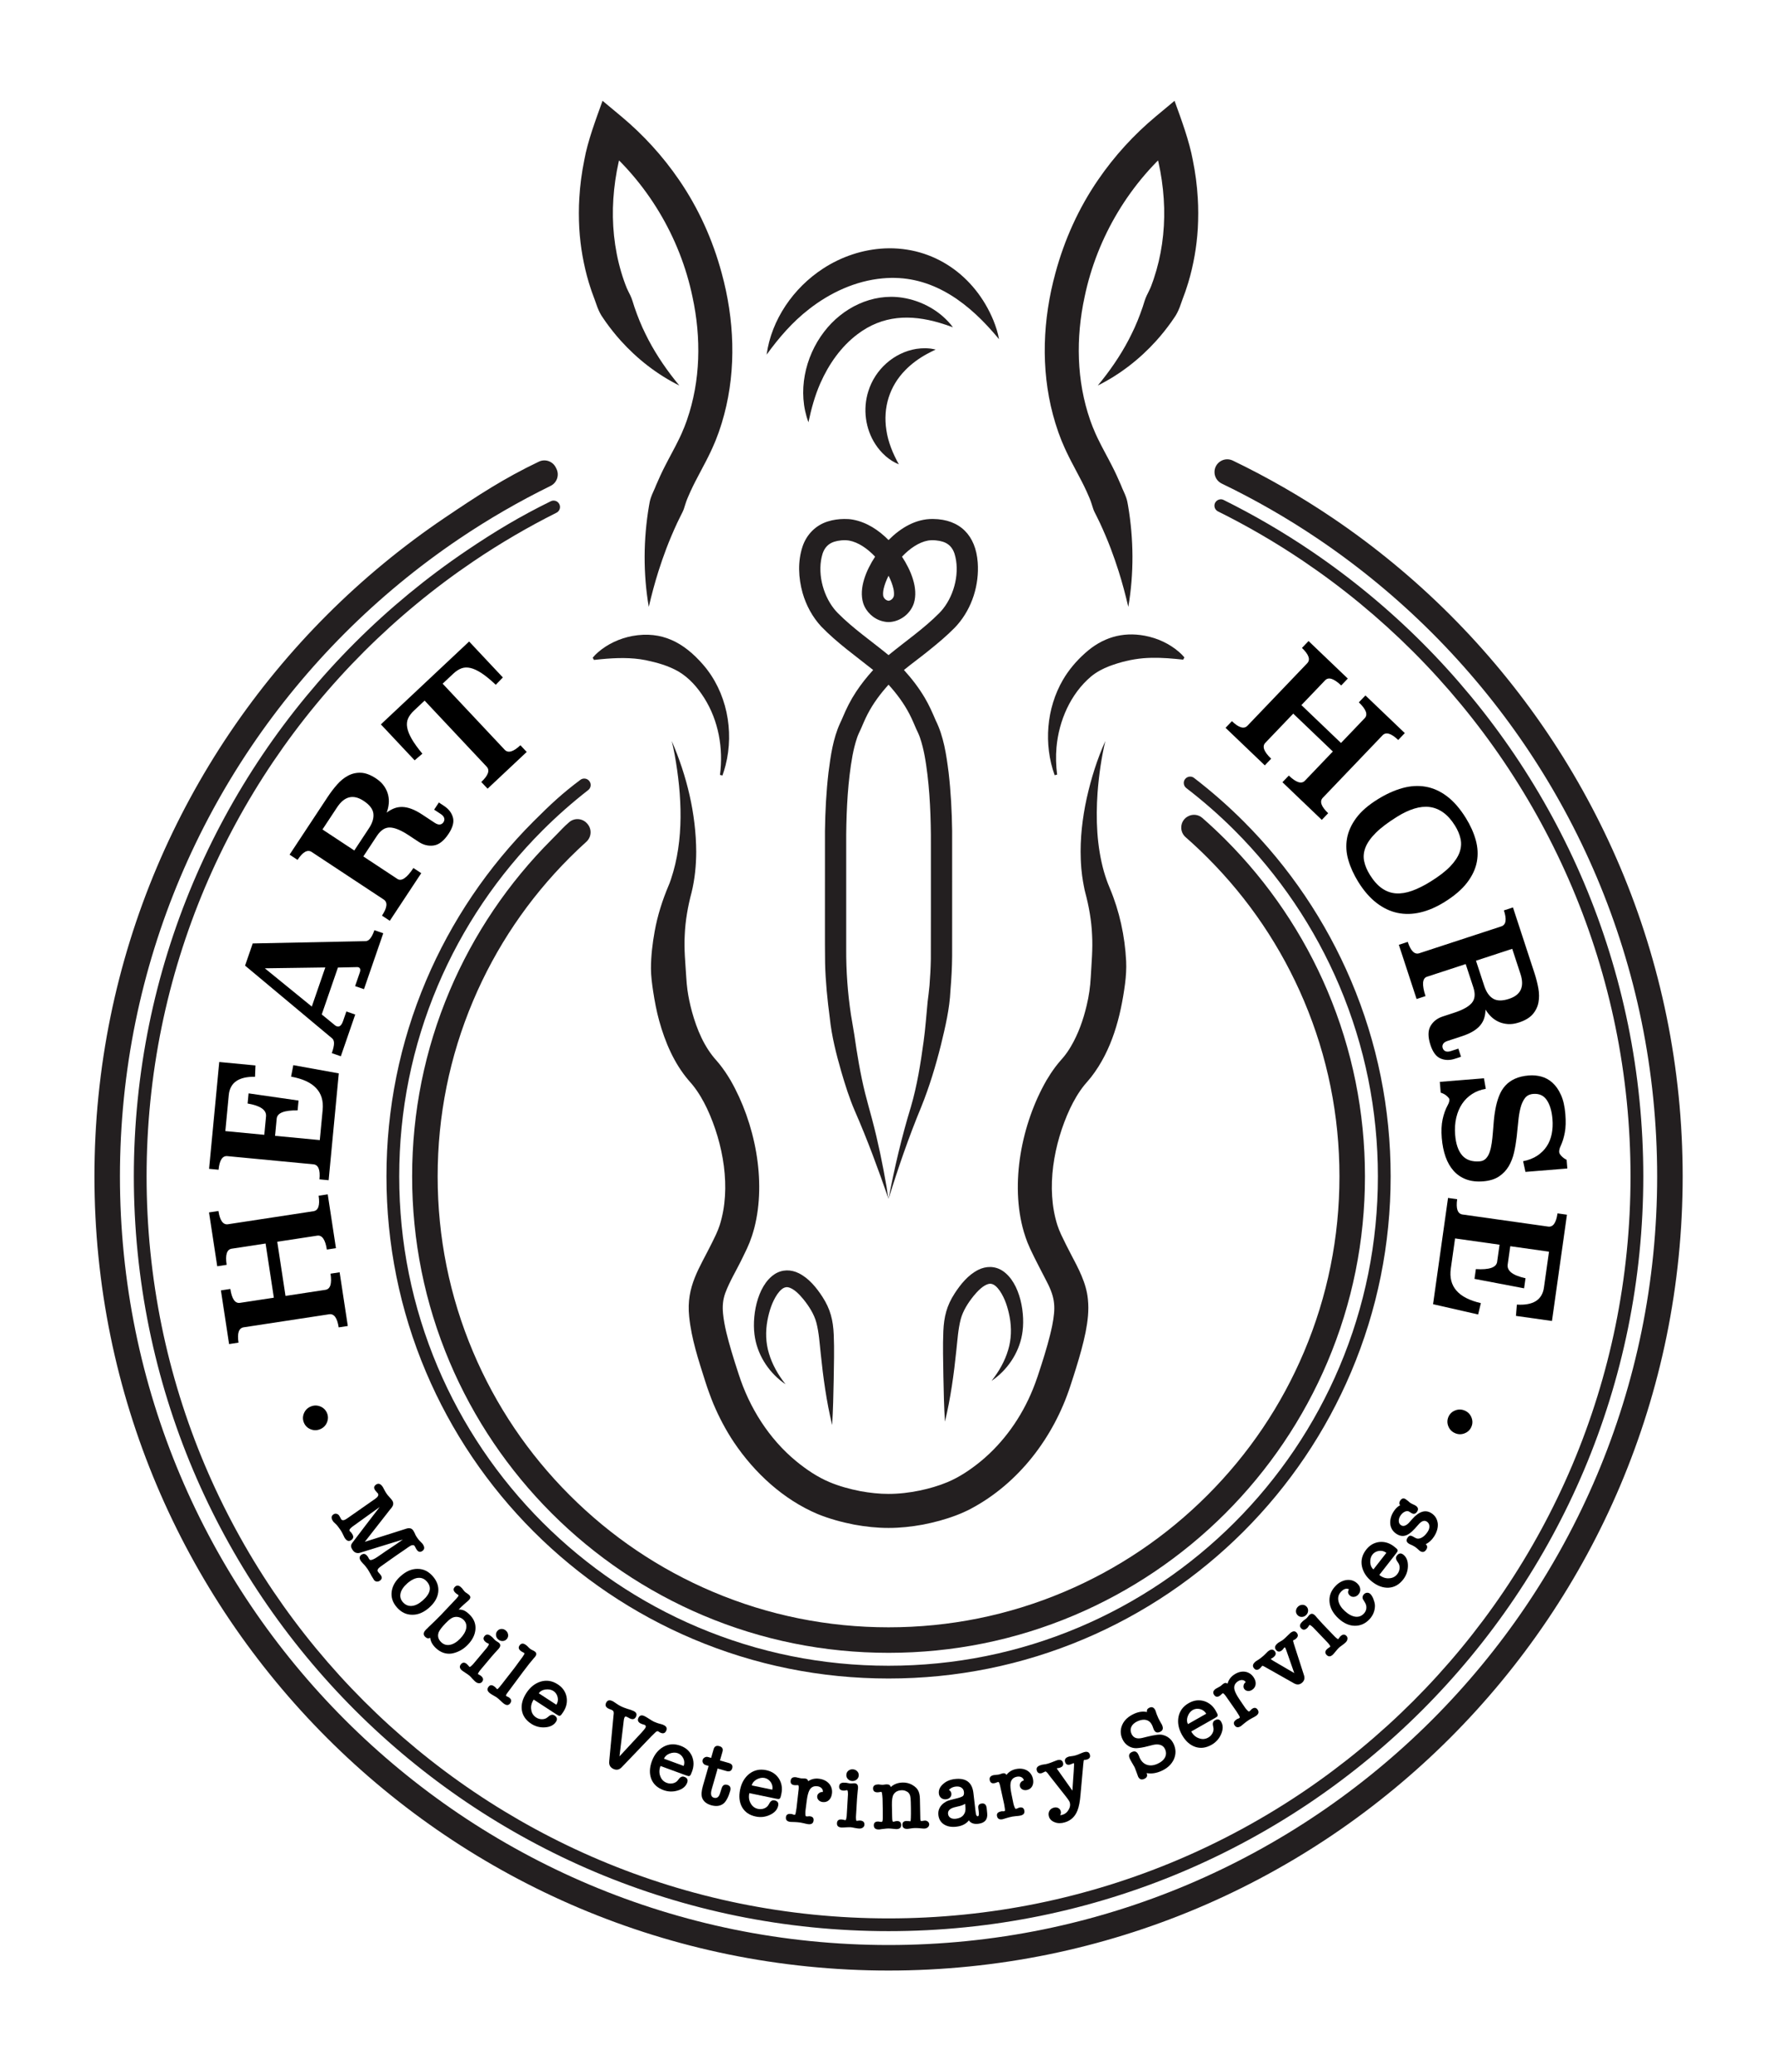
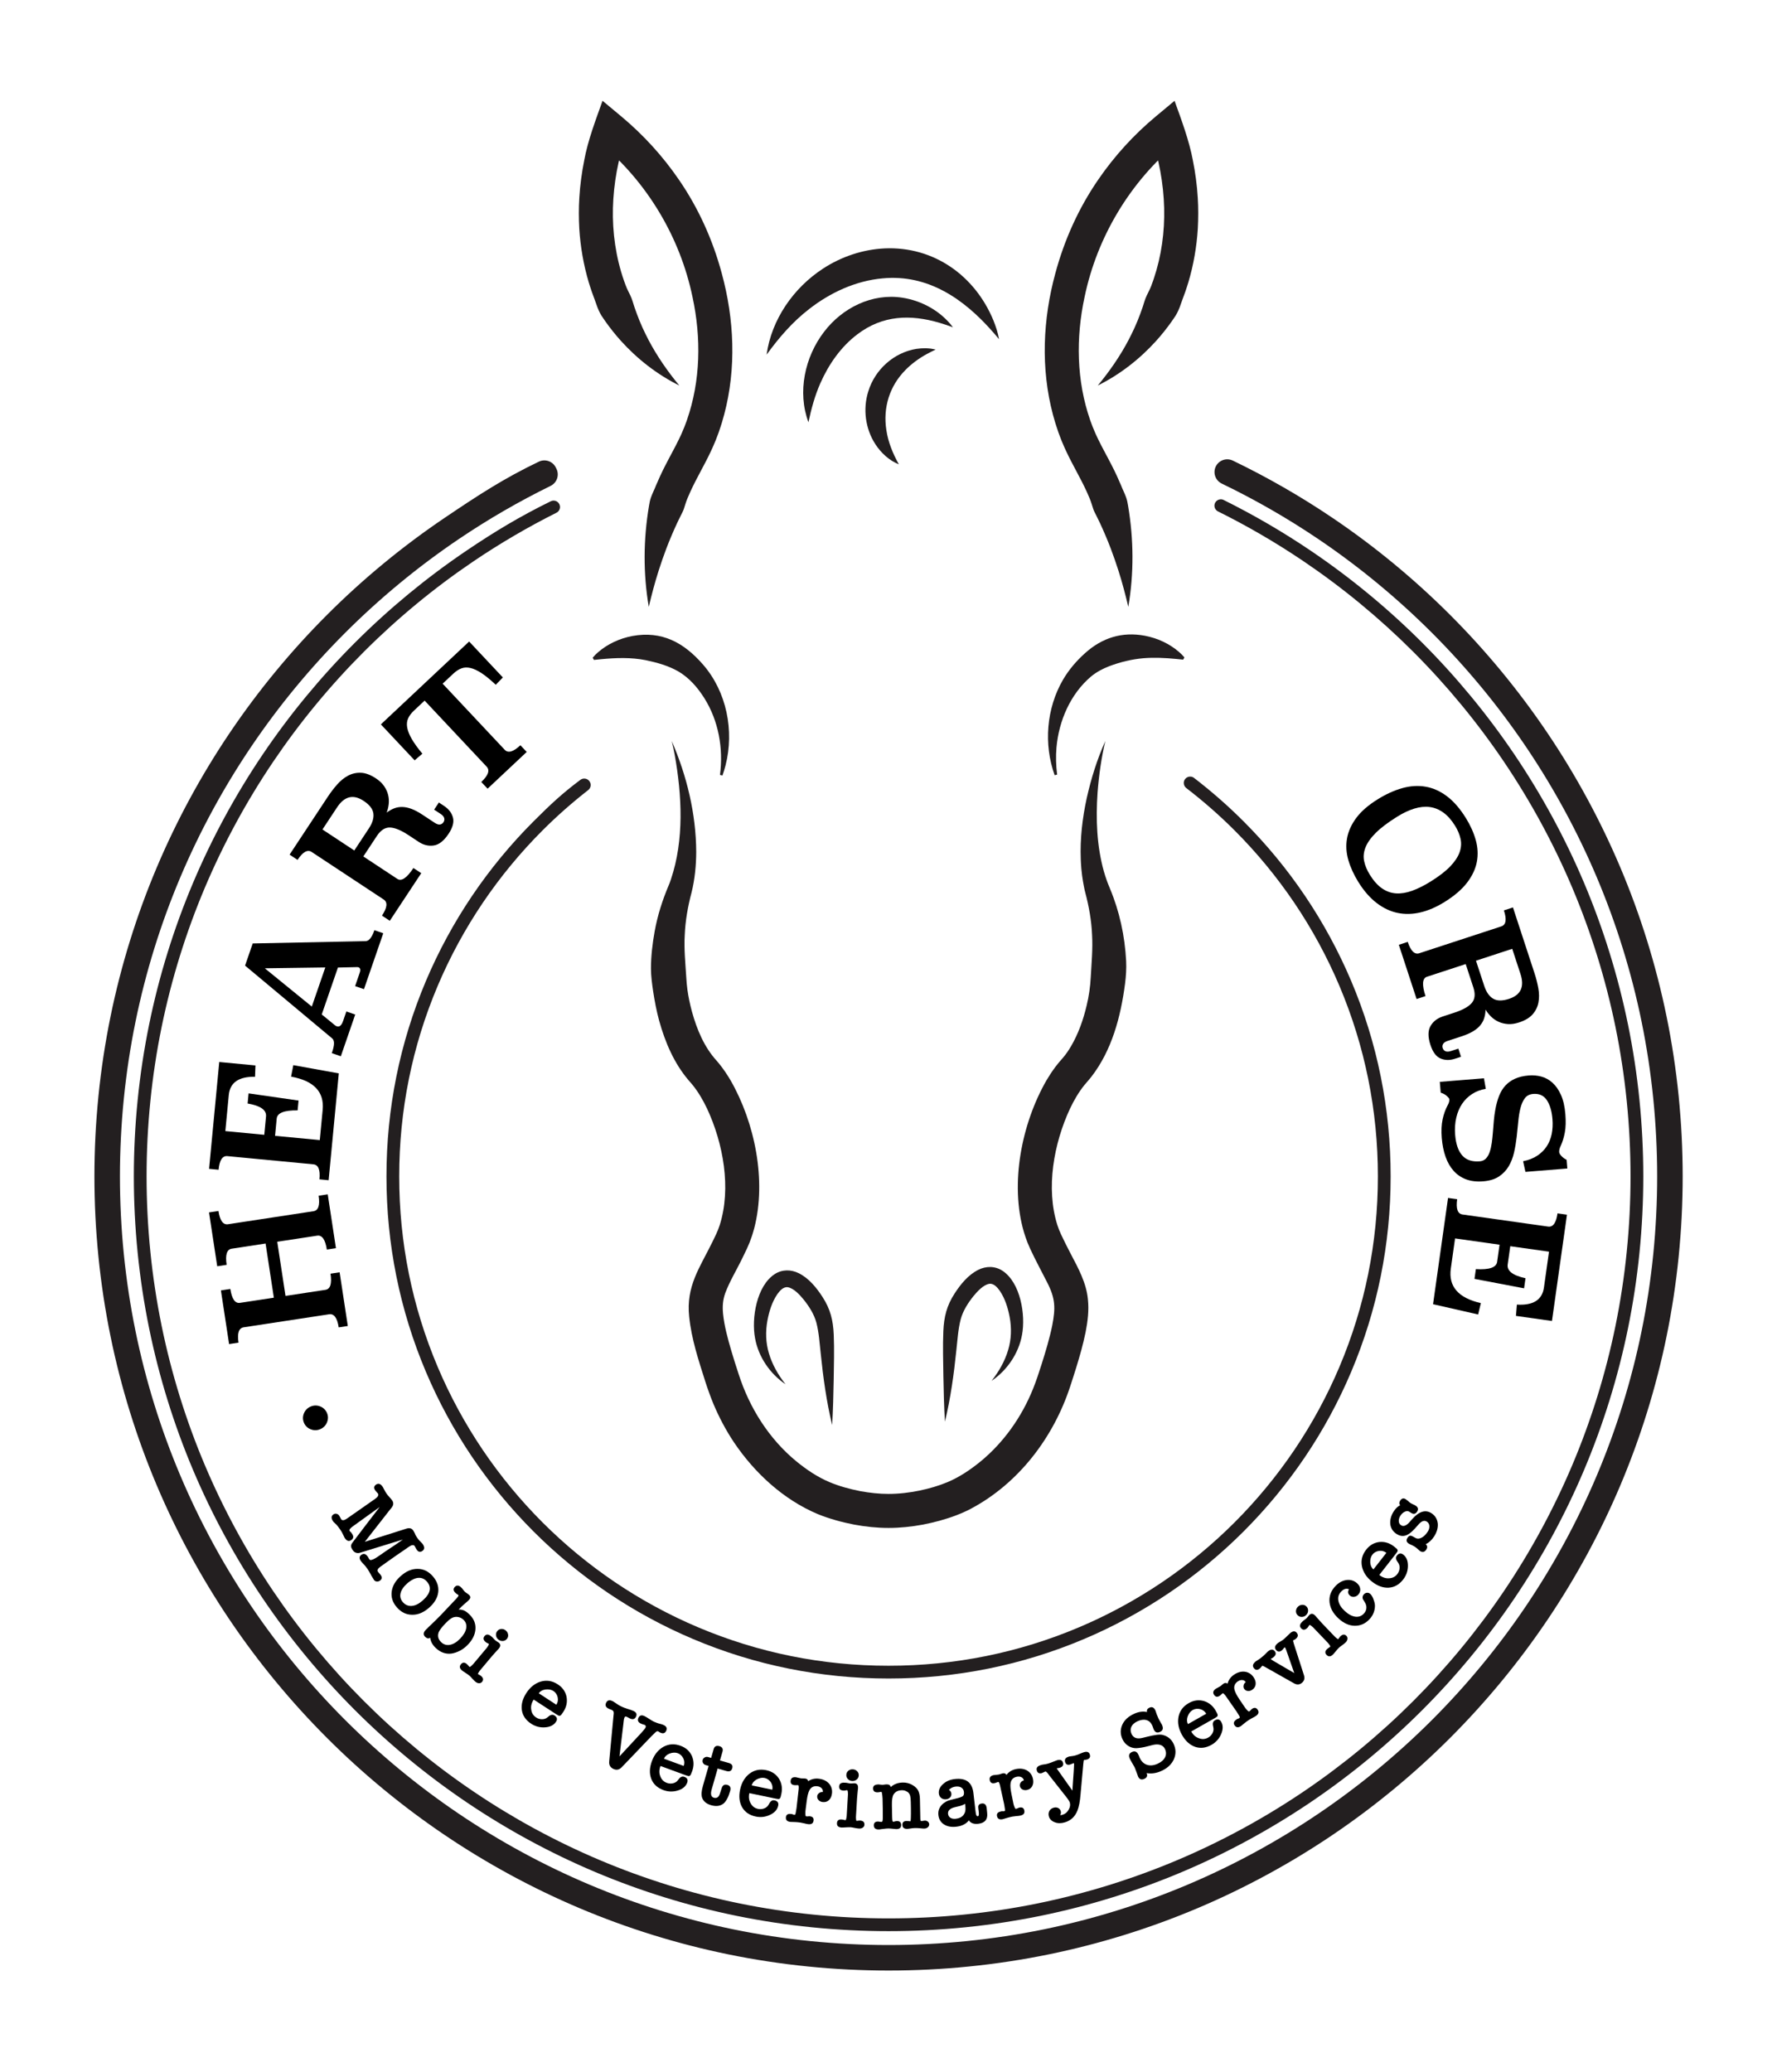
<svg xmlns="http://www.w3.org/2000/svg" width="4178" height="4871" viewBox="0 0 4178 4871" fill="none">
  <path d="M513.6 2847.2C517.04 2869.74 524.52 2880.13 536.06 2878.37L736.98 2847.74C748.52 2845.98 752.57 2833.83 749.14 2811.29L770.55 2808.03L789.85 2934.63L768.44 2937.89C764.85 2914.35 757.28 2903.46 745.72 2905.22L651.86 2919.53L671.27 3046.88L765.13 3032.57C776.69 3030.81 780.67 3018.16 777.09 2994.61L798.5 2991.35L817.74 3117.57L796.33 3120.83C792.93 3098.54 785.46 3088.27 773.92 3090.03L573 3120.66C561.46 3122.42 557.39 3134.45 560.79 3156.73L538.63 3160.11L519.39 3033.89L541.55 3030.51C545.14 3054.05 552.7 3064.94 564.21 3063.19L643.85 3051.05L624.44 2923.7L544.8 2935.84C533.28 2937.6 529.31 2950.25 532.9 2973.79L510.74 2977.17L491.44 2850.57L513.6 2847.19V2847.2Z" fill="black" />
  <path d="M600.62 2505.01L599.61 2531.63C561.24 2531.03 540.66 2545.36 537.88 2574.61L529.81 2659.35L621.36 2668.07L625.47 2624.94C626.91 2609.81 612.48 2599.66 582.18 2594.48L584.45 2570.65L701.94 2587.56L699.74 2610.64C668.23 2610.19 651.84 2616.64 650.56 2630.01L646.71 2670.49L751.87 2680.5L758.64 2609.38C762.67 2567.01 737.92 2540.99 684.38 2531.31L689.62 2504.33L796.57 2523.67L772.66 2774.85L751.1 2772.8C753.24 2750.36 748.5 2738.58 736.87 2737.47L534.54 2718.21C522.92 2717.1 516.04 2727.78 513.9 2750.22L491.58 2748.09L515.49 2496.91L600.61 2505.01H600.62Z" fill="black" />
  <path d="M859.33 2212.76C867.34 2212.85 874.32 2204.26 880.27 2187.02L901.1 2194.21L855.75 2325.69L834.92 2318.5L845.82 2286.89C848.22 2279.95 847.14 2275.69 842.59 2274.12C841.87 2273.87 840.43 2273.78 838.27 2273.83L794.52 2274.82L756.48 2385.1L787.82 2410.78C789.09 2411.76 790.45 2412.49 791.88 2412.99C798.11 2415.14 803.04 2410.95 806.67 2400.41L814.35 2378.14L835.18 2385.33L801.35 2483.4L780.16 2476.09C783.63 2466.03 785.35 2458.32 785.33 2452.95C785.31 2447.58 783.83 2443.73 780.88 2441.37L576.21 2270.27L594.18 2218.18L859.34 2212.77L859.33 2212.76ZM733.1 2366.58L764.82 2274.62L622.63 2276.62L733.09 2366.58H733.1Z" fill="black" />
  <path d="M1044.48 1895.16C1055.05 1902.14 1061.86 1911.04 1064.89 1921.84C1067.93 1932.65 1064.56 1945.45 1054.79 1960.25C1043.9 1976.74 1032.3 1985.93 1019.98 1987.81C1007.66 1989.69 995.79 1986.86 984.37 1979.33L960.58 1963.63C942.82 1951.91 928.2 1945.9 916.71 1945.59C905.22 1945.29 895.01 1951.91 886.08 1965.44L854.26 2013.64L934.18 2066.4C943.91 2072.82 956.51 2064.3 972.01 2040.83L990.4 2052.97L916.49 2164.91L898.1 2152.77C910.52 2133.96 911.87 2121.34 902.14 2114.91L732.8 2003.11C723.08 1996.69 712 2002.89 699.58 2021.7L680.87 2009.35L770.48 1873.62C777.32 1863.26 784.7 1853.57 792.64 1844.54C800.58 1835.52 809.2 1828.54 818.53 1823.61C827.86 1818.69 837.91 1816.45 848.7 1816.89C859.49 1817.34 871.22 1821.74 883.91 1830.12C892.16 1835.56 898.56 1841.62 903.11 1848.28C907.67 1854.94 910.81 1861.8 912.52 1868.86C914.23 1875.92 914.72 1883.01 913.97 1890.11C913.22 1897.22 911.59 1904.05 909.09 1910.61C914.6 1906.4 920.34 1903.11 926.32 1900.72C932.3 1898.34 938.67 1897.19 945.44 1897.28C952.21 1897.38 959.5 1898.87 967.3 1901.76C975.11 1904.65 983.66 1909.17 992.96 1915.31L1022.14 1934.57C1026.79 1937.64 1030.86 1938.94 1034.36 1938.48C1037.86 1938.01 1040.59 1936.28 1042.58 1933.27C1044.7 1930.05 1045.29 1926.74 1044.35 1923.35C1043.41 1919.95 1040.61 1916.72 1035.96 1913.65L1020.74 1903.6L1031.84 1886.79L1044.52 1895.16H1044.48ZM758.16 1950.2L833 1999.61L867.33 1947.6C875.71 1934.92 879.22 1923.28 877.87 1912.67C876.52 1902.07 868.87 1892.16 854.92 1882.95C830.61 1866.9 809.8 1871.99 792.49 1898.2L758.16 1950.21V1950.2Z" fill="black" />
  <path d="M1182.31 1592.8L1165.64 1610.02C1153.28 1598.35 1142.27 1589.31 1132.6 1582.92C1122.94 1576.53 1114.18 1572.42 1106.34 1570.57C1098.5 1568.73 1091.35 1569.01 1084.89 1571.42C1078.43 1573.84 1072.05 1578 1065.75 1583.92L1040.71 1607.43L1186.62 1762.81C1194.61 1771.32 1206.92 1767.77 1223.54 1752.16L1238.37 1767.95L1146.4 1854.31L1131.57 1838.52C1148 1823.09 1152.23 1811.11 1144.24 1802.6L998.33 1647.22L973.12 1670.89C966.84 1676.79 962.3 1682.87 959.51 1689.14C956.71 1695.42 956 1702.52 957.36 1710.44C958.72 1718.37 962.3 1727.36 968.07 1737.39C973.85 1747.43 982.18 1758.99 993.06 1772.05L974.83 1787.61L895.49 1703.12L1102.97 1508.29L1182.31 1592.78V1592.8Z" fill="black" />
-   <path d="M3287.4 1739.8C3270.92 1724.04 3258.65 1720.38 3250.58 1728.82L3110.11 1875.7C3102.04 1884.14 3106.25 1896.23 3122.72 1911.99L3107.75 1927.64L3015.2 1839.13L3030.17 1823.48C3047.38 1839.93 3060.02 1843.95 3068.11 1835.49L3133.73 1766.88L3040.63 1677.84L2975.01 1746.45C2966.93 1754.9 2971.49 1767.35 2988.7 1783.81L2973.73 1799.47L2881.46 1711.22L2896.43 1695.57C2912.72 1711.15 2924.91 1714.73 2932.97 1706.29L3073.44 1559.41C3081.51 1550.97 3077.39 1538.96 3061.1 1523.38L3076.6 1507.18L3168.87 1595.43L3153.37 1611.63C3136.16 1595.17 3123.53 1591.16 3115.47 1599.58L3059.79 1657.8L3152.89 1746.84L3208.57 1688.62C3216.62 1680.2 3212.04 1667.76 3194.84 1651.3L3210.34 1635.1L3302.89 1723.61L3287.39 1739.81L3287.4 1739.8Z" fill="black" />
  <path d="M3446.37 1923.14C3457.07 1940.35 3464.85 1957.66 3469.72 1975.07C3474.59 1992.48 3475.44 2009.55 3472.3 2026.27C3469.15 2043 3461.49 2059.32 3449.34 2075.23C3437.18 2091.14 3419.51 2106.31 3396.31 2120.74C3377.19 2132.63 3358.34 2140.78 3339.77 2145.16C3321.2 2149.55 3303.27 2149.96 3286 2146.38C3268.73 2142.8 3252.25 2134.99 3236.58 2122.97C3220.91 2110.94 3206.58 2094.49 3193.61 2073.62C3183.04 2056.62 3175.25 2039.54 3170.23 2022.38C3165.21 2005.21 3164.12 1988.36 3166.95 1971.84C3169.78 1955.31 3176.92 1939.24 3188.36 1923.62C3199.8 1908 3216.69 1893.25 3239.03 1879.35C3259.01 1866.92 3278.48 1858.1 3297.43 1852.88C3316.37 1847.66 3334.63 1846.59 3352.21 1849.69C3369.78 1852.79 3386.45 1860.31 3402.23 1872.28C3418.01 1884.24 3432.73 1901.2 3446.37 1923.14ZM3420.92 1941.21C3412.62 1927.87 3403.48 1917.6 3393.48 1910.4C3383.48 1903.2 3372.81 1898.87 3361.47 1897.42C3350.13 1895.97 3338.07 1897.21 3325.29 1901.12C3312.51 1905.04 3299.13 1911.35 3285.15 1920.04C3263.42 1933.55 3246.62 1946.24 3234.75 1958.09C3222.88 1969.95 3214.79 1981.39 3210.47 1992.43C3206.15 2003.47 3205.1 2014.26 3207.34 2024.81C3209.57 2035.35 3214.03 2046 3220.72 2056.76C3229.55 2070.96 3239.07 2081.59 3249.29 2088.66C3259.51 2095.73 3270.45 2099.66 3282.13 2100.45C3293.81 2101.24 3306.42 2099.21 3319.97 2094.37C3333.51 2089.53 3348.03 2082.29 3363.52 2072.66C3383.53 2060.22 3398.95 2048.31 3409.78 2036.95C3420.61 2025.59 3427.92 2014.55 3431.71 2003.85C3435.49 1993.14 3436.24 1982.61 3433.97 1972.24C3431.69 1961.87 3427.35 1951.52 3420.93 1941.2L3420.92 1941.21Z" fill="black" />
  <path d="M3420.63 2489.3C3408.59 2493.24 3397.4 2493.04 3387.05 2488.7C3376.69 2484.36 3368.76 2473.76 3363.24 2456.91C3357.09 2438.13 3357.11 2423.33 3363.29 2412.51C3369.47 2401.69 3379.07 2394.15 3392.07 2389.89L3419.15 2381.02C3439.37 2374.4 3453.17 2366.68 3460.55 2357.87C3467.92 2349.06 3469.09 2336.94 3464.05 2321.54L3446.07 2266.65L3355.07 2296.45C3343.99 2300.08 3342.83 2315.25 3351.59 2341.98L3330.64 2348.84L3288.89 2221.36L3309.84 2214.5C3316.86 2235.92 3325.9 2244.83 3336.98 2241.2L3529.82 2178.04C3540.89 2174.42 3542.92 2161.89 3535.9 2140.46L3557.21 2133.48L3607.83 2288.04C3611.69 2299.83 3614.69 2311.65 3616.84 2323.48C3618.98 2335.31 3619.08 2346.4 3617.15 2356.77C3615.21 2367.13 3610.72 2376.4 3603.66 2384.58C3596.6 2392.75 3585.86 2399.21 3571.41 2403.94C3562.02 2407.02 3553.3 2408.27 3545.25 2407.7C3537.2 2407.13 3529.88 2405.32 3523.28 2402.27C3516.68 2399.22 3510.83 2395.19 3505.73 2390.19C3500.62 2385.18 3496.28 2379.66 3492.71 2373.63C3492.58 2380.56 3491.59 2387.1 3489.74 2393.27C3487.89 2399.44 3484.83 2405.14 3480.55 2410.38C3476.27 2415.62 3470.57 2420.4 3463.45 2424.72C3456.33 2429.04 3447.48 2432.93 3436.89 2436.4L3403.67 2447.28C3398.37 2449.02 3394.82 2451.4 3393.01 2454.42C3391.2 2457.45 3390.86 2460.67 3391.98 2464.1C3393.18 2467.76 3395.4 2470.28 3398.65 2471.66C3401.9 2473.03 3406.17 2472.85 3411.47 2471.12L3428.8 2465.44L3435.07 2484.58L3420.62 2489.31L3420.63 2489.3ZM3555.49 2230.81L3470.26 2258.72L3489.66 2317.94C3494.39 2332.39 3501.32 2342.37 3510.47 2347.91C3519.61 2353.45 3532.13 2353.61 3548.02 2348.41C3575.7 2339.34 3584.66 2319.88 3574.89 2290.03L3555.49 2230.81Z" fill="black" />
  <path d="M3586.53 2755.29L3581.07 2730.19C3594.07 2727.61 3605.16 2723.28 3614.33 2717.2C3623.49 2711.12 3630.9 2703.78 3636.57 2695.19C3642.22 2686.6 3646.14 2676.88 3648.31 2666.03C3650.48 2655.18 3651.06 2643.56 3650.06 2631.2C3648.55 2612.51 3644.16 2597.68 3636.93 2586.71C3629.68 2575.73 3618.99 2570.82 3604.85 2571.96C3596.26 2572.66 3589.74 2575.98 3585.26 2581.93C3580.79 2587.88 3577.34 2595.53 3574.92 2604.88C3572.49 2614.23 3570.75 2624.85 3569.69 2636.76C3568.62 2648.67 3567.38 2660.78 3565.96 2673.09C3564.54 2685.41 3562.48 2697.58 3559.77 2709.62C3557.06 2721.66 3552.85 2732.48 3547.15 2742.1C3541.45 2751.71 3533.83 2759.7 3524.31 2766.06C3514.78 2772.42 3502.45 2776.22 3487.3 2777.45C3472.15 2778.68 3458.81 2777.15 3447.28 2772.88C3435.75 2768.6 3425.93 2761.96 3417.84 2752.96C3409.74 2743.96 3403.38 2732.91 3398.76 2719.81C3394.14 2706.71 3391.17 2691.96 3389.83 2675.55C3388.48 2658.88 3389.14 2644.28 3391.81 2631.74C3394.48 2619.19 3398.58 2607.87 3404.12 2597.76C3406.78 2592.97 3407.95 2588.55 3407.62 2584.51C3407.48 2582.74 3405.42 2580.11 3401.45 2576.62C3397.48 2573.13 3392.76 2570.59 3387.3 2569L3385.24 2543.62L3489.02 2535.21L3493.32 2560.02C3481.28 2562.01 3470.55 2566.06 3461.14 2572.16C3451.72 2578.26 3443.89 2585.95 3437.66 2595.22C3431.42 2604.49 3426.83 2615.35 3423.91 2627.79C3420.97 2640.23 3420.1 2653.77 3421.29 2668.41C3423.03 2689.87 3428.58 2705.94 3437.95 2716.62C3447.32 2727.3 3461.07 2731.9 3479.23 2730.43C3485.03 2729.96 3489.8 2727.79 3493.55 2723.93C3497.3 2720.06 3500.25 2715 3502.41 2708.72C3504.57 2702.45 3506.21 2695.32 3507.34 2687.35C3508.47 2679.38 3509.37 2670.92 3510.04 2661.97C3510.71 2653.02 3511.44 2644 3512.23 2634.92C3513.02 2625.83 3514.21 2617.03 3515.8 2608.51C3517.9 2596.9 3520.79 2586.38 3524.47 2576.93C3528.14 2567.48 3533.01 2559.4 3539.07 2552.68C3545.13 2545.96 3552.68 2540.52 3561.73 2536.36C3570.78 2532.2 3581.74 2529.59 3594.6 2528.55C3604.43 2527.75 3614.14 2528.62 3623.74 2531.14C3633.33 2533.66 3642.1 2538.48 3650.04 2545.59C3657.97 2552.7 3664.65 2562.26 3670.06 2574.28C3675.48 2586.29 3678.92 2601.39 3680.39 2619.57C3681.76 2636.48 3681.34 2650.88 3679.12 2662.75C3676.9 2674.62 3673.63 2685.18 3669.3 2694.43C3666.7 2699.98 3665.56 2704.77 3665.89 2708.81C3666.11 2711.59 3668.03 2714.8 3671.63 2718.45C3675.23 2722.1 3679.14 2724.89 3683.37 2726.84L3685.03 2747.29L3586.55 2755.27L3586.53 2755.29Z" fill="black" />
  <path d="M3564.23 3093.85L3566.44 3067.3C3604.74 3069.63 3625.95 3056.25 3630.05 3027.15L3641.94 2942.86L3550.88 2930.02L3544.83 2972.92C3542.71 2987.97 3556.66 2998.76 3586.7 3005.3L3583.36 3029.01L3466.76 3006.81L3470 2983.86C3501.46 2985.74 3518.13 2980.03 3520 2966.73L3525.68 2926.47L3421.08 2911.72L3411.1 2982.46C3405.16 3024.6 3428.71 3051.72 3481.75 3063.8L3475.29 3090.52L3369.33 3066.36L3404.57 2816.51L3426.02 2819.54C3422.87 2841.86 3427.08 2853.84 3438.64 2855.47L3639.89 2883.85C3651.45 2885.48 3658.8 2875.13 3661.95 2852.81L3684.15 2855.94L3648.91 3105.79L3564.25 3093.85H3564.23Z" fill="black" />
  <path d="M730.5 3306.95C737.98 3303.81 745.47 3303.74 752.96 3306.74C760.45 3309.75 765.74 3314.93 768.83 3322.29C771.86 3329.52 771.83 3336.86 768.74 3344.31C765.64 3351.76 760.35 3357.06 752.86 3360.2C745.37 3363.34 737.89 3363.41 730.4 3360.41C722.91 3357.41 717.65 3352.29 714.61 3345.06C711.52 3337.7 711.52 3330.3 714.62 3322.85C717.72 3315.4 723.01 3310.1 730.5 3306.96V3306.95Z" fill="black" />
  <path d="M916.4 3549.95L916.57 3549.83L857.71 3625.07L955.65 3594C962.67 3591.82 967.9 3593.2 971.36 3598.14L971.96 3599C972.76 3600.15 973.71 3601.88 974.81 3604.18C975.84 3606.88 976.52 3608.45 976.84 3608.91C977.37 3609.91 978 3611 978.75 3612.19C979.49 3613.38 980.35 3614.66 981.31 3616.04C983.48 3619.14 985.33 3621.43 986.88 3622.91L991.23 3627.3C991.78 3627.6 992.66 3628.61 993.86 3630.33C998.75 3637.33 998.5 3642.71 993.11 3646.48C988.06 3650.01 983.65 3649.08 979.88 3643.69C979.4 3643 978.92 3642.27 978.46 3641.48C977.99 3640.69 977.58 3639.92 977.21 3639.15C976.84 3638.38 976.34 3637.49 975.72 3636.47C975.09 3635.46 974.88 3634.97 975.08 3635C972.48 3631.52 967.85 3632.11 961.2 3636.77L949.67 3644.83L934.92 3654.89L920.98 3664.64L894.94 3683.1C888.28 3687.75 886.24 3691.91 888.81 3695.59C889.13 3696.05 889.46 3696.46 889.8 3696.82C890.14 3697.18 890.47 3697.59 890.79 3698.05C891.9 3699.15 892.66 3699.99 893.06 3700.56C893.46 3701.13 893.74 3701.53 893.9 3701.76C894.14 3702.1 894.37 3702.37 894.59 3702.56C894.81 3702.75 894.96 3702.9 895.04 3703.02C898.81 3708.41 898.17 3712.87 893.12 3716.4C890.48 3718.25 887.66 3718.85 884.65 3718.22C881.65 3717.59 879.39 3715.58 877.87 3712.2C876.5 3709.74 875.38 3707.96 874.52 3706.86C873.66 3705.75 872.84 3704.27 872.06 3702.43C870.36 3699.52 868.99 3697.06 867.94 3695.06C866.88 3693.06 865.68 3691.09 864.31 3689.14C862.63 3686.73 860.87 3684.41 859.06 3682.18C857.24 3679.95 855.26 3677.79 853.12 3675.7C851.33 3673.88 849.79 3672.04 848.51 3670.21C844.18 3664.01 844.59 3659.11 849.76 3655.5C855.04 3651.81 859.88 3653.12 864.3 3659.43C864.78 3660.12 865.19 3660.64 865.53 3661.01C865.87 3661.37 866.08 3661.86 866.17 3662.48C866.45 3663.13 866.76 3663.69 867.08 3664.15C867.4 3664.61 867.64 3664.95 867.8 3665.18L868.76 3666.56C870.36 3668.85 874.79 3667.98 882.04 3663.93C883.27 3663.24 885.33 3661.92 888.24 3659.98C891.15 3658.03 894.72 3655.57 898.97 3652.6C900.8 3651.32 903.04 3649.75 905.68 3647.91C908.32 3646.07 911.4 3643.99 914.92 3641.7C916.99 3640.26 919.52 3638.57 922.53 3636.64C925.53 3634.71 928.07 3633.02 930.14 3631.58L947.18 3619.67L845.57 3651C842.52 3651.77 839.57 3651.65 836.74 3650.64C833.9 3649.63 831.44 3647.64 829.35 3644.66C826.78 3640.99 825.45 3637.86 825.35 3635.28C825.25 3632.7 826.37 3629.91 828.72 3626.9C839.1 3613.15 849.68 3599.22 860.47 3585.1C871.26 3570.98 882 3557.02 892.69 3543.22L829.27 3588.85C822.81 3593.54 820.42 3597.09 822.11 3599.5C822.75 3600.42 823.98 3601.69 825.81 3603.32L827.61 3605.9C831.94 3612.1 831.41 3617.08 826.02 3620.85C820.63 3624.62 815.72 3623.35 811.31 3617.04C810.99 3616.58 810.67 3616.12 810.35 3615.66C810.03 3615.2 809.73 3614.64 809.44 3613.99L809.56 3614.16C809.51 3613.85 809.33 3613.46 809.01 3613.01L804.68 3604.25C803.42 3601.71 801.75 3598.95 799.66 3595.97C795.57 3590.12 792.75 3586.45 791.2 3584.97L784.89 3578.88C784.65 3578.54 784.39 3578.29 784.12 3578.14L783.16 3576.76C778.27 3569.76 778.51 3564.38 783.91 3560.61C786.2 3559.01 788.63 3558.5 791.19 3559.11C793.75 3559.71 795.75 3561.05 797.19 3563.11C797.75 3563.91 798.33 3564.87 798.94 3565.98C799.55 3567.09 800.07 3568.09 800.52 3568.97C800.73 3569.51 801.07 3570.12 801.55 3570.81C801.79 3571.15 801.93 3571.48 801.98 3571.79C804.55 3575.46 809.16 3574.97 815.81 3570.32L882.24 3523.87C888.66 3519.38 890.81 3515.23 888.66 3511.43C888.54 3511.51 888.1 3511.05 887.32 3510.06C886.54 3509.07 885.89 3508.33 885.38 3507.83C884.78 3507.22 884.17 3506.54 883.56 3505.77C882.94 3505.01 882.43 3504.34 882.03 3503.76C878.34 3498.48 879.02 3494.08 884.07 3490.55C889.46 3486.78 894.57 3488.34 899.38 3495.22C899.54 3495.45 899.8 3495.82 900.16 3496.34C900.52 3496.86 900.8 3497.38 901.01 3497.92L904.29 3504.08C905.87 3507.07 907.5 3509.78 909.19 3512.19C909.91 3513.22 910.79 3514.36 911.83 3515.6C912.86 3516.84 914.1 3518.24 915.53 3519.8C917.04 3521.47 918.34 3522.96 919.42 3524.26C920.5 3525.56 921.36 3526.66 922 3527.58C926.01 3533.32 925.35 3539.33 920.01 3545.63L916.38 3549.96L916.4 3549.95Z" fill="black" />
  <path d="M933.15 3779.17C923.25 3767.92 919.18 3755.56 920.93 3742.09C922.68 3728.61 929.86 3716.32 942.47 3705.22C955.18 3694.03 968.23 3688.51 981.62 3688.67C995.31 3688.55 1007.25 3694.27 1017.43 3705.83C1027.6 3717.39 1031.91 3729.91 1030.36 3743.41C1028.72 3756.6 1021.6 3768.74 1008.99 3779.84C996.17 3791.13 982.97 3796.68 969.39 3796.51C955.49 3796.61 943.42 3790.84 933.15 3779.17ZM1003.68 3718.49C998.13 3712.18 991.54 3709.26 983.93 3709.72C976.31 3710.18 968.16 3713.95 959.47 3721.03L957.74 3722.56C949.02 3730.24 943.71 3737.98 941.82 3745.8C939.93 3753.62 941.77 3760.68 947.31 3766.98C952.95 3773.39 959.86 3776.31 968.03 3775.74C976.2 3775.17 984.75 3770.95 993.69 3763.09C1012.19 3746.81 1015.51 3731.95 1003.68 3718.49Z" fill="black" />
  <path d="M1100.78 3763.57C1098.64 3765.4 1096.77 3766.99 1095.16 3768.36C1093.55 3769.73 1091.95 3771.15 1090.35 3772.62C1088.74 3774.09 1086.99 3775.71 1085.1 3777.48C1083.2 3779.25 1080.95 3781.5 1078.33 3784.23C1083.48 3784.13 1087.9 3784.97 1091.6 3786.78C1095.3 3788.58 1099.27 3791.52 1103.51 3795.6C1113.91 3805.58 1118.7 3817.07 1117.88 3830.06C1117.06 3843.05 1111.12 3855.3 1100.07 3866.81C1094.25 3872.87 1087.99 3877.63 1081.28 3881.08C1074.57 3884.53 1067.9 3886.78 1061.29 3887.8C1054.47 3888.63 1047.97 3887.92 1041.79 3885.67C1035.61 3883.42 1029.79 3879.68 1024.33 3874.44C1016.55 3866.97 1012.28 3858.99 1011.51 3850.49C1007.6 3852.95 1003.68 3852.28 999.74 3848.5C994.69 3843.65 995.12 3838.15 1001.04 3831.99C1001.72 3831.28 1002.35 3830.63 1002.93 3830.02C1003.51 3829.41 1004.04 3828.96 1004.54 3828.65C1005.6 3827.54 1006.67 3826.43 1007.74 3825.32C1008.81 3824.21 1009.92 3823.15 1011.09 3822.13L1022.16 3811.51C1024.1 3809.49 1026.45 3807.14 1029.22 3804.46C1031.99 3801.78 1034.34 3799.43 1036.28 3797.41L1072.77 3758.79C1075.29 3755.97 1076.88 3753.95 1077.55 3752.75C1078.22 3751.55 1078.25 3750.66 1077.64 3750.07C1077.23 3749.68 1075.88 3748.77 1073.57 3747.33C1072.97 3746.94 1072.41 3746.51 1071.91 3746.03C1071.4 3745.54 1070.9 3745.06 1070.39 3744.57C1065.54 3739.92 1065.2 3735.42 1069.37 3731.08C1073.73 3726.54 1078.64 3726.88 1084.09 3732.12C1084.59 3732.6 1085.17 3733.16 1085.83 3733.79C1086.49 3734.42 1086.97 3734.98 1087.28 3735.47L1089.72 3738.69C1089.92 3738.88 1090.15 3739.15 1090.4 3739.49C1090.65 3739.83 1090.88 3740.1 1091.08 3740.29C1091.49 3740.87 1091.87 3741.34 1092.22 3741.68C1092.57 3742.02 1092.9 3742.33 1093.2 3742.63C1093.6 3743.02 1094.26 3743.55 1095.16 3744.22C1096.06 3744.89 1097.07 3745.57 1098.17 3746.24C1099.98 3747.39 1101.58 3748.64 1103 3750C1106.74 3753.59 1106.67 3757.4 1102.79 3761.44L1100.75 3763.56L1100.78 3763.57ZM1060.34 3805.39C1056.92 3807.54 1052.59 3811.34 1047.35 3816.79C1038.82 3825.68 1033.51 3832.62 1031.44 3837.61C1028.25 3846.39 1030.19 3854.17 1037.27 3860.96C1043.23 3866.68 1050.23 3868.74 1058.26 3867.14C1066.3 3865.54 1074.24 3860.65 1082.09 3852.47C1090.13 3844.09 1094.82 3835.97 1096.15 3828.12C1097.47 3820.27 1095.31 3813.63 1089.65 3808.2C1087.63 3806.26 1085.4 3804.75 1082.95 3803.66C1080.5 3802.57 1077.96 3801.88 1075.33 3801.59C1072.7 3801.3 1070.1 3801.47 1067.54 3802.12C1064.98 3802.77 1062.57 3803.85 1060.33 3805.39H1060.34Z" fill="black" />
  <path d="M1133.82 3921.1C1131.75 3923.57 1130.11 3925.53 1128.9 3926.97C1127.69 3928.42 1126.91 3929.46 1126.56 3930.08C1124.18 3933.57 1123.32 3935.58 1123.96 3936.12C1123.85 3936.03 1124.17 3936.2 1124.9 3936.63C1125.63 3937.06 1126.57 3937.58 1127.72 3938.17L1127.42 3938.2C1127.83 3938.37 1128.32 3938.59 1128.9 3938.89C1129.47 3939.19 1130.13 3939.65 1130.88 3940.28C1136.46 3944.96 1137.27 3949.66 1133.31 3954.38C1131.51 3956.53 1129.14 3957.55 1126.2 3957.46C1123.26 3957.37 1120.45 3956.2 1117.77 3953.95C1116.91 3953.23 1115.89 3952.28 1114.69 3951.09C1113.49 3949.9 1112.13 3948.48 1110.59 3946.83C1109.16 3945.27 1107.92 3943.91 1106.88 3942.76C1105.83 3941.61 1104.93 3940.72 1104.19 3940.09C1103.01 3939.1 1101.65 3938.05 1100.11 3936.94C1098.57 3935.83 1096.91 3934.71 1095.12 3933.58C1093.01 3932.17 1091.21 3930.99 1089.74 3930.03C1088.26 3929.07 1087.1 3928.22 1086.24 3927.5C1080.45 3922.64 1079.62 3917.75 1083.76 3912.81C1087.72 3908.09 1092.32 3907.93 1097.58 3912.34C1097.79 3912.52 1098.36 3913.09 1099.3 3914.05C1100.23 3915.01 1100.97 3915.82 1101.52 3916.46C1102.09 3917.3 1102.59 3917.91 1103.02 3918.27C1103.45 3918.63 1103.77 3918.9 1103.98 3919.08C1104.84 3919.8 1107.59 3917.72 1112.23 3912.84L1144.75 3874.06C1148.66 3868.75 1150.13 3865.69 1149.16 3864.88C1148.94 3864.7 1148.52 3864.44 1147.9 3864.1C1147.27 3863.76 1146.49 3863.38 1145.57 3862.96C1144.85 3862.72 1144.12 3862.34 1143.38 3861.81C1142.63 3861.28 1142.05 3860.83 1141.62 3860.48C1136.15 3855.89 1135.39 3851.24 1139.35 3846.52C1143.4 3841.69 1148.53 3841.89 1154.76 3847.11C1155.94 3848.1 1156.9 3848.91 1157.66 3849.54C1158.41 3850.17 1158.9 3850.68 1159.13 3851.05C1160.45 3852.52 1161.57 3853.74 1162.51 3854.7C1163.44 3855.66 1164.06 3856.28 1164.39 3856.55C1164.6 3856.73 1165.08 3857.09 1165.83 3857.62C1166.57 3858.15 1167.31 3858.63 1168.04 3859.07L1172.63 3862.1C1177.24 3865.97 1177.3 3870.59 1172.8 3875.95L1170.91 3878.2C1170.44 3878.54 1170.1 3878.84 1169.87 3879.11C1169.64 3879.38 1169.49 3879.57 1169.4 3879.67C1169.02 3879.9 1167.71 3881.36 1165.46 3884.04C1164.83 3884.79 1164.15 3885.55 1163.42 3886.31C1162.69 3887.07 1161.97 3887.88 1161.25 3888.74C1159.34 3890.8 1157.51 3892.87 1155.76 3894.96C1154.01 3897.05 1152.23 3899.17 1150.43 3901.32L1133.83 3921.11L1133.82 3921.1ZM1171.51 3854.59C1168.4 3851.98 1166.62 3848.76 1166.19 3844.92C1165.75 3841.08 1166.79 3837.66 1169.31 3834.66C1171.83 3831.66 1174.99 3830.06 1178.8 3829.88C1182.61 3829.7 1186.07 3830.91 1189.18 3833.52C1192.29 3836.13 1194.11 3839.35 1194.65 3843.18C1195.18 3847.01 1194.19 3850.43 1191.67 3853.43C1189.15 3856.43 1185.93 3858.03 1182.03 3858.23C1178.12 3858.42 1174.61 3857.22 1171.5 3854.61L1171.51 3854.59Z" fill="black" />
-   <path d="M1192.79 3980.4C1189.96 3984.41 1189 3986.75 1189.9 3987.42C1190.12 3987.59 1190.44 3987.74 1190.87 3987.88C1191.09 3988.05 1191.36 3988.21 1191.69 3988.36C1192.01 3988.51 1192.44 3988.7 1192.97 3988.93C1193.19 3989.1 1193.44 3989.24 1193.71 3989.35C1193.97 3989.46 1194.22 3989.6 1194.45 3989.77C1194.67 3989.94 1194.81 3989.99 1194.85 3989.94C1194.89 3989.89 1195.02 3989.94 1195.25 3990.11C1195.56 3990.17 1195.91 3990.34 1196.3 3990.63C1196.69 3990.92 1197 3991.15 1197.23 3991.32C1202.5 3995.26 1203.25 3999.75 1199.48 4004.8C1195.71 4009.85 1190.74 4010.06 1184.57 4005.45C1183.67 4004.78 1182.57 4003.86 1181.25 4002.7C1179.93 4001.54 1178.4 4000.13 1176.67 3998.49C1175.04 3996.92 1173.57 3995.56 1172.25 3994.4C1170.93 3993.24 1169.82 3992.32 1168.93 3991.66C1168.14 3991.07 1167.09 3990.37 1165.78 3989.56C1164.46 3988.75 1162.88 3987.83 1161.03 3986.8C1159.29 3985.85 1157.71 3984.93 1156.28 3984.03C1154.85 3983.13 1153.69 3982.35 1152.79 3981.68L1151.95 3981.05C1145.67 3976.35 1144.54 3971.32 1148.57 3965.93C1152.09 3961.22 1156.6 3960.92 1162.09 3965.03L1163.77 3966.29C1164.13 3966.74 1164.54 3967.13 1164.99 3967.47C1166.17 3968.7 1166.99 3969.58 1167.47 3970.11C1167.95 3970.64 1168.3 3970.99 1168.52 3971.16C1168.97 3971.49 1169.51 3971.47 1170.16 3971.07C1170.97 3970.45 1172.19 3969.18 1173.81 3967.24C1175.43 3965.3 1177.56 3962.7 1180.18 3959.42C1181.6 3957.51 1183.04 3955.66 1184.48 3953.85C1185.92 3952.04 1187.31 3950.24 1188.65 3948.45L1207.64 3924.1C1208.98 3922.31 1210.57 3920.18 1212.42 3917.71C1214.26 3915.25 1216.16 3912.64 1218.12 3909.91C1220.07 3907.18 1221.98 3904.58 1223.82 3902.11C1225.66 3899.64 1227.26 3897.51 1228.6 3895.72L1232.87 3888.95C1232.9 3888.45 1232.87 3887.9 1232.78 3887.31C1232.69 3886.72 1232.48 3886.3 1232.15 3886.05C1232.04 3885.96 1230.52 3885.18 1227.61 3883.7C1226.96 3883.39 1226.45 3883.09 1226.05 3882.8C1225.66 3882.51 1225.18 3882.15 1224.62 3881.73C1219.13 3877.62 1218.18 3873.16 1221.79 3868.34C1225.56 3863.29 1230.48 3863.04 1236.53 3867.56C1237.09 3867.98 1237.73 3868.46 1238.46 3869.01C1239.19 3869.55 1239.68 3870.01 1239.93 3870.37L1242.92 3873.39C1243.14 3873.56 1243.34 3873.75 1243.53 3873.98C1243.71 3874.2 1243.91 3874.4 1244.14 3874.57C1244.62 3875.1 1245.11 3875.56 1245.61 3875.93C1246.11 3876.31 1246.59 3876.66 1247.04 3877C1247.26 3877.17 1247.82 3877.54 1248.7 3878.11C1249.58 3878.68 1250.55 3879.19 1251.62 3879.64C1252.8 3880.17 1253.85 3880.7 1254.77 3881.21C1255.69 3881.73 1256.6 3882.32 1257.5 3882.99C1261.65 3886.09 1262 3889.94 1258.57 3894.54C1258.07 3895.21 1257.72 3895.74 1257.52 3896.12C1257.32 3896.5 1256.94 3896.83 1256.39 3897.11C1249.51 3904.9 1240.58 3916.15 1229.6 3930.83L1192.79 3980.4Z" fill="black" />
  <path d="M1324.47 4024.78C1322.71 4027.48 1321.27 4029.55 1320.17 4031C1319.06 4032.45 1317.94 4033.39 1316.82 4033.83C1315.7 4034.27 1314.52 4034.21 1313.29 4033.66C1312.06 4033.11 1310.45 4032.19 1308.46 4030.89L1255.5 3996.38C1255.03 3996.07 1254.76 3995.98 1254.68 3996.1C1249.56 4003.96 1247.68 4011.84 1249.05 4019.75C1250.1 4027.62 1253.91 4033.7 1260.48 4037.98C1264.82 4040.81 1269.51 4042.2 1274.56 4042.14C1279.61 4042.09 1283.84 4040.59 1287.27 4037.64L1291.95 4033.92C1293.8 4032.62 1295.74 4031.88 1297.78 4031.7C1299.82 4031.52 1301.83 4032.08 1303.83 4033.38C1309.93 4037.35 1311.07 4042.27 1307.25 4048.14C1302.05 4056.12 1293.36 4060.48 1281.18 4061.23C1269.5 4061.98 1258.73 4059.14 1248.88 4052.72C1236.21 4044.47 1228.89 4033.77 1226.93 4020.63C1225.08 4007.56 1228.63 3994.17 1237.57 3980.44C1246.59 3966.6 1257.95 3957.63 1271.65 3953.52C1285.39 3949.61 1298.6 3951.78 1311.27 3960.03C1317.13 3963.85 1321.74 3968.19 1325.1 3973.05C1328.45 3977.91 1330.76 3983.34 1332.03 3989.34C1334.33 4001.7 1331.82 4013.51 1324.48 4024.78H1324.47ZM1308.05 4008.06C1311.49 4002.78 1312.53 3996.95 1311.18 3990.55C1309.6 3984 1306.28 3979.09 1301.24 3975.8C1296.08 3972.44 1289.66 3971.26 1281.98 3972.28C1274.84 3973.48 1269.75 3976.43 1266.7 3981.12L1308.05 4008.06Z" fill="black" />
  <path d="M1465.95 4050.04L1466.04 4049.85L1456.49 4129.5C1465.31 4119.86 1474.16 4110.32 1483.04 4100.87C1491.92 4091.42 1500.77 4081.88 1509.59 4072.24C1511.53 4070.06 1513.26 4068.01 1514.78 4066.08C1516.29 4064.16 1517.28 4062.69 1517.76 4061.68C1519 4059.02 1518.35 4056.94 1515.8 4055.44C1515.61 4055.51 1515.03 4055.35 1514.05 4054.97C1513.07 4054.59 1512.23 4054.32 1511.54 4054.15C1510.72 4053.92 1509.91 4053.66 1509.12 4053.37C1508.33 4053.08 1507.62 4052.79 1506.98 4052.49C1500.25 4049.35 1498.28 4044.81 1501.06 4038.84C1503.78 4033.01 1508.44 4031.62 1515.04 4034.7C1517.83 4036 1521.65 4038.24 1526.5 4041.43C1531.48 4044.68 1535.1 4046.83 1537.39 4047.89C1539.29 4048.78 1541.67 4049.73 1544.51 4050.75C1547.36 4051.77 1550.51 4052.7 1553.98 4053.54C1554.98 4053.7 1556.08 4054.02 1557.25 4054.48C1558.42 4054.95 1559.51 4055.42 1560.53 4055.89C1567.13 4058.97 1569.04 4063.49 1566.26 4069.45C1563.54 4075.29 1558.88 4076.67 1552.28 4073.59C1551.64 4073.29 1551.1 4072.96 1550.66 4072.6C1550.02 4072.3 1549.51 4071.99 1549.13 4071.66C1548.74 4071.33 1548.23 4071.01 1547.6 4070.72L1546.84 4070.36C1546.08 4070.01 1544.86 4070.29 1543.2 4071.21C1542.34 4071.73 1541.04 4072.87 1539.3 4074.61C1537.56 4076.35 1535.29 4078.57 1532.48 4081.28L1532.57 4081.09C1520.76 4093.51 1508.95 4105.84 1497.13 4118.09C1485.31 4130.35 1473.5 4142.68 1461.69 4155.09C1455.97 4161.07 1449.49 4162.38 1442.26 4159.01C1434.77 4155.52 1431.48 4149.66 1432.38 4141.43L1432.29 4141.62L1442.4 4034.43C1443.08 4029.65 1443.21 4026.55 1442.8 4025.12C1442.24 4023 1440.69 4021.36 1438.15 4020.17C1437.89 4020.05 1437.47 4019.89 1436.87 4019.69C1436.27 4019.49 1435.65 4019.24 1435.02 4018.94C1434.32 4018.77 1433.6 4018.51 1432.84 4018.15C1432.08 4017.79 1431.51 4017.53 1431.13 4017.35C1424.28 4014.16 1422.24 4009.58 1425.02 4003.61C1427.86 3997.52 1432.77 3996.1 1439.75 3999.35C1441.65 4000.24 1443.4 4001.28 1445 4002.49C1448 4004.66 1450.89 4006.59 1453.66 4008.27C1456.43 4009.95 1459.08 4011.38 1461.62 4012.56C1463.01 4013.21 1464.82 4013.98 1467.04 4014.85C1469.25 4015.73 1471.98 4016.69 1475.2 4017.73L1475.01 4017.64C1478.29 4018.55 1481.12 4019.45 1483.49 4020.32C1485.86 4021.19 1487.87 4022.02 1489.52 4022.78C1496.12 4025.85 1498.09 4030.25 1495.43 4035.96C1492.59 4042.05 1487.81 4043.53 1481.08 4040.39C1480.82 4040.27 1480.48 4040.11 1480.03 4039.9C1479.58 4039.69 1479.2 4039.44 1478.88 4039.13L1476.98 4038.24C1476.53 4037.88 1475.74 4037.43 1474.6 4036.9C1471.43 4035.42 1469.43 4035.57 1468.6 4037.35C1467.89 4038.87 1467.34 4040.55 1466.95 4042.37L1465.94 4050.01L1465.95 4050.04Z" fill="black" />
  <path d="M1627.24 4164.6C1626.13 4167.62 1625.19 4169.96 1624.44 4171.62C1623.68 4173.28 1622.8 4174.45 1621.81 4175.13C1620.81 4175.81 1619.66 4176.02 1618.34 4175.76C1617.02 4175.5 1615.24 4174.96 1613.01 4174.14L1553.67 4152.35C1553.14 4152.16 1552.86 4152.13 1552.81 4152.26C1549.58 4161.07 1549.51 4169.17 1552.61 4176.57C1555.4 4184.01 1560.47 4189.07 1567.83 4191.78C1572.69 4193.57 1577.58 4193.87 1582.49 4192.69C1587.4 4191.51 1591.19 4189.1 1593.87 4185.46L1597.6 4180.79C1599.11 4179.11 1600.84 4177.95 1602.79 4177.33C1604.73 4176.7 1606.82 4176.8 1609.06 4177.62C1615.89 4180.13 1618.1 4184.67 1615.69 4191.24C1612.41 4200.18 1604.91 4206.37 1593.2 4209.83C1581.98 4213.17 1570.85 4212.81 1559.81 4208.76C1545.62 4203.55 1536.09 4194.76 1531.24 4182.39C1526.52 4170.07 1526.98 4156.22 1532.63 4140.84C1538.32 4125.33 1547.39 4114.04 1559.83 4106.98C1572.35 4100.1 1585.71 4099.26 1599.9 4104.47C1606.47 4106.88 1611.93 4110.08 1616.29 4114.07C1620.64 4118.06 1624.11 4122.83 1626.69 4128.4C1631.7 4139.94 1631.89 4152.01 1627.26 4164.63L1627.24 4164.6ZM1607.49 4151.98C1609.66 4146.07 1609.38 4140.14 1606.63 4134.21C1603.62 4128.18 1599.29 4124.13 1593.64 4122.06C1587.86 4119.94 1581.34 4120.23 1574.08 4122.93C1567.39 4125.7 1563.09 4129.71 1561.16 4134.97L1607.49 4151.98Z" fill="black" />
  <path d="M1696.83 4204.03C1699.11 4197.11 1703.54 4194.6 1710.14 4196.49C1716.73 4198.38 1718.93 4203.16 1716.73 4210.83C1714.64 4218.1 1712.34 4224.1 1709.81 4228.83C1707.28 4233.57 1704.63 4237.21 1701.86 4239.77C1694.16 4246.3 1684.18 4247.8 1671.94 4244.29C1666.29 4242.67 1661.68 4240.32 1658.12 4237.26C1654.55 4234.2 1652.07 4230.57 1650.65 4226.38C1648.6 4219.82 1649.24 4210.76 1652.56 4199.18L1665.72 4153.36C1665.99 4152.42 1665.99 4151.91 1665.72 4151.83L1659.66 4150.09C1656.7 4149.24 1654.5 4147.63 1653.08 4145.25C1651.65 4142.87 1651.32 4140.34 1652.09 4137.65C1652.79 4135.23 1654.39 4133.32 1656.9 4131.93C1659.41 4130.54 1661.94 4130.21 1664.5 4130.94L1671.97 4133.09L1677.88 4112.5C1679.81 4105.77 1684.34 4103.43 1691.48 4105.48C1698.21 4107.41 1700.61 4111.74 1698.67 4118.47L1692.82 4138.86C1692.78 4138.99 1692.82 4139.08 1692.96 4139.12L1713.75 4145.09C1720.74 4147.1 1723.36 4151.2 1721.58 4157.39C1719.72 4163.85 1715.16 4166.03 1707.9 4163.95L1686.71 4157.87C1687.04 4158.26 1687.1 4158.78 1686.91 4159.46L1673.41 4206.49C1670.09 4218.07 1671.72 4224.8 1678.32 4226.69C1685.45 4228.74 1690.31 4225.25 1692.9 4216.24L1696.84 4204.04L1696.83 4204.03Z" fill="black" />
  <path d="M1837.18 4217.39C1836.52 4220.55 1835.94 4223 1835.44 4224.75C1834.93 4226.5 1834.23 4227.79 1833.35 4228.61C1832.46 4229.43 1831.35 4229.8 1830.01 4229.74C1828.66 4229.67 1826.83 4229.4 1824.5 4228.92L1762.61 4216.05C1762.06 4215.93 1761.77 4215.95 1761.74 4216.08C1759.83 4225.26 1760.95 4233.29 1765.1 4240.16C1768.94 4247.11 1774.7 4251.38 1782.38 4252.98C1787.45 4254.04 1792.33 4253.62 1797.01 4251.73C1801.69 4249.85 1805.09 4246.91 1807.21 4242.91L1810.21 4237.74C1811.46 4235.86 1813 4234.46 1814.83 4233.55C1816.66 4232.64 1818.74 4232.43 1821.07 4232.92C1828.2 4234.4 1831.05 4238.57 1829.62 4245.42C1827.68 4254.74 1821.17 4261.97 1810.1 4267.1C1799.49 4272.04 1788.43 4273.32 1776.92 4270.92C1762.12 4267.84 1751.41 4260.54 1744.8 4249.01C1738.32 4237.51 1736.76 4223.74 1740.09 4207.71C1743.45 4191.54 1750.77 4179.04 1762.04 4170.23C1773.42 4161.59 1786.51 4158.8 1801.31 4161.88C1808.16 4163.3 1814.03 4165.67 1818.92 4168.97C1823.81 4172.28 1827.93 4176.5 1831.3 4181.63C1837.94 4192.31 1839.9 4204.22 1837.16 4217.38L1837.18 4217.39ZM1815.8 4207.8C1817.08 4201.63 1815.93 4195.82 1812.35 4190.35C1808.49 4184.83 1803.62 4181.46 1797.73 4180.23C1791.7 4178.98 1785.29 4180.22 1778.51 4183.95C1772.3 4187.67 1768.63 4192.27 1767.49 4197.75L1815.81 4207.8H1815.8Z" fill="black" />
  <path d="M1892.61 4181.43C1897.19 4182.01 1899.67 4184.16 1900.05 4187.88C1907.61 4182.77 1916.12 4180.82 1925.56 4182.02C1930.7 4182.67 1935.26 4183.99 1939.24 4185.98C1943.22 4187.97 1946.57 4190.51 1949.28 4193.6C1951.99 4196.7 1953.94 4200.23 1955.13 4204.19C1956.32 4208.15 1956.62 4212.42 1956.04 4217.01C1955.19 4223.68 1952.77 4228.84 1948.78 4232.49C1944.79 4236.15 1939.87 4237.6 1934.04 4236.86C1930.01 4236.35 1926.79 4234.74 1924.39 4232.04C1921.98 4229.33 1921 4226.25 1921.44 4222.77C1921.79 4219.99 1923.26 4217.64 1925.83 4215.71C1928.4 4213.78 1931.15 4213 1934.07 4213.37C1934.35 4213.41 1934.32 4213.33 1933.99 4213.15C1933.66 4212.97 1933.82 4213.06 1934.48 4213.42L1934.61 4212.38C1935 4209.33 1933.97 4206.58 1931.53 4204.16C1929.09 4201.73 1925.85 4200.26 1921.82 4199.75C1913.07 4198.64 1906.73 4201.93 1902.79 4209.61C1900.14 4214.92 1898.13 4222.99 1896.75 4233.82L1895.08 4246.94C1894.57 4250.97 1894.16 4254.16 1893.86 4256.52C1893.56 4258.88 1893.44 4260.35 1893.51 4260.92C1893.43 4267.12 1893.94 4270.29 1895.05 4270.43C1895.88 4270.54 1896.65 4270.6 1897.35 4270.62C1898.05 4270.64 1898.76 4270.62 1899.47 4270.57C1901.34 4270.24 1902.98 4270.17 1904.37 4270.34C1910.76 4271.15 1913.57 4274.55 1912.82 4280.52C1911.99 4287.05 1907.76 4289.83 1900.12 4288.86L1899.5 4288.78C1898.39 4288.64 1897.04 4288.39 1895.46 4288.06C1893.88 4287.72 1892.07 4287.27 1890.02 4286.73C1886.04 4285.8 1883.22 4285.23 1881.56 4285.02C1878.92 4284.69 1876.62 4284.43 1874.67 4284.25C1872.71 4284.07 1870.97 4283.96 1869.42 4283.9L1858.04 4283.51C1850.4 4282.54 1847 4278.79 1847.83 4272.26C1848.57 4266.43 1852.55 4263.97 1859.78 4264.89C1860.47 4264.98 1861.07 4265.02 1861.56 4265.01C1862.05 4265.01 1862.63 4265.18 1863.29 4265.55L1865.71 4266.49L1867.38 4266.7C1867.5 4266.86 1867.7 4266.95 1867.98 4266.99L1868.19 4267.02C1869.44 4267.18 1870.4 4265.18 1871.07 4261.04C1871.28 4259.37 1871.56 4257.72 1871.91 4256.07C1872.26 4254.42 1872.54 4252.76 1872.75 4251.1L1877.82 4206.23C1878.19 4201.06 1877.87 4198.06 1876.85 4197.22C1876.57 4197.18 1875.87 4197.17 1874.74 4197.16C1873.61 4197.16 1872.84 4197.13 1872.42 4197.08L1872.84 4197.13C1871.12 4197.34 1869.36 4197.32 1867.55 4197.09C1861.02 4196.26 1858.15 4192.79 1858.92 4186.68C1859.73 4180.29 1864.02 4177.59 1871.8 4178.58C1872.06 4178.75 1872.88 4178.96 1874.26 4179.21C1875.64 4179.46 1876.87 4179.72 1877.97 4180C1879.06 4180.28 1880.13 4180.52 1881.16 4180.72C1882.19 4180.92 1882.99 4181.06 1883.54 4181.13C1883.82 4181.17 1884.2 4181.21 1884.69 4181.27C1885.18 4181.33 1885.77 4181.34 1886.49 4181.29C1886.77 4181.33 1887.01 4181.32 1887.23 4181.28C1887.45 4181.24 1887.76 4181.24 1888.18 4181.29C1889.6 4181.19 1891.08 4181.24 1892.61 4181.43Z" fill="black" />
  <path d="M2012.95 4263.21C2012.76 4266.43 2012.61 4268.97 2012.5 4270.86C2012.39 4272.75 2012.38 4274.04 2012.48 4274.75C2012.65 4278.97 2013.16 4281.1 2014 4281.15C2013.86 4281.15 2014.21 4281.09 2015.06 4281C2015.91 4280.91 2016.97 4280.76 2018.24 4280.56L2018.02 4280.76C2018.45 4280.65 2018.98 4280.54 2019.62 4280.43C2020.26 4280.33 2021.06 4280.31 2022.04 4280.36C2029.3 4280.79 2032.76 4284.08 2032.4 4290.23C2032.23 4293.03 2030.95 4295.27 2028.53 4296.94C2026.12 4298.62 2023.16 4299.36 2019.67 4299.15C2018.55 4299.08 2017.16 4298.93 2015.49 4298.69C2013.82 4298.45 2011.88 4298.12 2009.66 4297.72C2007.58 4297.32 2005.78 4296.97 2004.25 4296.67C2002.72 4296.37 2001.47 4296.19 2000.5 4296.13C1998.96 4296.04 1997.25 4296.01 1995.35 4296.04C1993.45 4296.07 1991.45 4296.16 1989.34 4296.32C1986.81 4296.45 1984.66 4296.57 1982.9 4296.68C1981.14 4296.79 1979.7 4296.81 1978.58 4296.74C1971.03 4296.3 1967.45 4292.86 1967.83 4286.43C1968.19 4280.28 1971.8 4277.41 1978.65 4277.81C1978.93 4277.83 1979.73 4277.95 1981.05 4278.16C1982.37 4278.38 1983.44 4278.58 1984.28 4278.77C1985.24 4279.11 1986 4279.29 1986.56 4279.33C1987.12 4279.36 1987.54 4279.39 1987.82 4279.4C1988.94 4279.47 1989.9 4276.16 1990.72 4269.47L1993.7 4218.95C1993.67 4212.36 1993.02 4209.02 1991.77 4208.95C1991.49 4208.93 1991 4208.98 1990.29 4209.07C1989.58 4209.17 1988.73 4209.33 1987.74 4209.55C1987.02 4209.79 1986.21 4209.92 1985.3 4209.93C1984.38 4209.95 1983.65 4209.93 1983.09 4209.91C1975.96 4209.49 1972.58 4206.21 1972.94 4200.05C1973.31 4193.76 1977.55 4190.85 1985.66 4191.33C1987.2 4191.42 1988.45 4191.49 1989.43 4191.55C1990.41 4191.61 1991.1 4191.72 1991.51 4191.88C1993.45 4192.28 1995.08 4192.58 1996.4 4192.8C1997.72 4193.02 1998.59 4193.14 1999.01 4193.16C1999.29 4193.18 1999.88 4193.18 2000.8 4193.16C2001.71 4193.14 2002.59 4193.09 2003.44 4193L2008.93 4192.69C2014.94 4193.05 2017.74 4196.72 2017.33 4203.7L2017.16 4206.64C2016.99 4207.19 2016.89 4207.64 2016.87 4207.99C2016.85 4208.34 2016.83 4208.58 2016.83 4208.72C2016.66 4209.13 2016.48 4211.09 2016.27 4214.58C2016.21 4215.56 2016.12 4216.57 2015.99 4217.61C2015.86 4218.65 2015.76 4219.74 2015.69 4220.85C2015.38 4223.64 2015.15 4226.39 2014.99 4229.12C2014.83 4231.84 2014.67 4234.61 2014.5 4237.4L2012.98 4263.19L2012.95 4263.21ZM2003.54 4187.35C1999.48 4187.11 1996.14 4185.58 1993.5 4182.76C1990.86 4179.94 1989.66 4176.58 1989.89 4172.66C1990.12 4168.75 1991.71 4165.58 1994.66 4163.16C1997.61 4160.74 2001.11 4159.65 2005.16 4159.89C2009.21 4160.13 2012.59 4161.63 2015.31 4164.38C2018.02 4167.14 2019.26 4170.47 2019.03 4174.38C2018.8 4178.29 2017.17 4181.49 2014.15 4183.98C2011.13 4186.47 2007.59 4187.59 2003.54 4187.35Z" fill="black" />
  <path d="M2085.09 4195.33C2090.27 4195.22 2093.32 4197.33 2094.25 4201.66C2101.67 4194.79 2111.12 4191.23 2122.6 4191C2130.44 4190.84 2137.83 4192.65 2144.77 4196.43H2144.56C2151.92 4200.48 2156.85 4205.35 2159.35 4211.04C2161.55 4215.9 2162.73 4222.1 2162.88 4229.66L2163.65 4267.45L2163.85 4277.32C2164.03 4279.56 2164.55 4280.95 2165.41 4281.49C2166.11 4281.48 2167.02 4281.43 2168.14 4281.33C2169.26 4281.24 2170.17 4281.11 2170.86 4280.96C2171.56 4280.81 2172.18 4280.69 2172.74 4280.61C2173.3 4280.53 2174 4280.48 2174.84 4280.46C2177.36 4280.41 2179.61 4281.24 2181.61 4282.95C2183.61 4284.66 2184.63 4286.71 2184.68 4289.08C2184.74 4291.88 2183.66 4294.25 2181.46 4296.18C2179.26 4298.11 2176.55 4299.12 2173.33 4299.18C2172.63 4299.19 2171.55 4299.18 2170.08 4299.14C2168.61 4299.1 2167.1 4298.96 2165.55 4298.71C2163.45 4298.47 2161.16 4298.28 2158.71 4298.12C2156.25 4297.96 2154.12 4297.9 2152.3 4297.94C2150.9 4297.97 2149.47 4298.03 2148 4298.13C2146.53 4298.23 2145.24 4298.36 2144.12 4298.52C2141.05 4299 2138.53 4299.37 2136.58 4299.62C2134.62 4299.87 2133.51 4300 2133.23 4300C2125.67 4300.16 2121.82 4296.95 2121.69 4290.36C2121.57 4284.48 2124.87 4281.47 2131.59 4281.34C2132.15 4281.47 2132.71 4281.53 2133.28 4281.52C2133.84 4281.51 2134.36 4281.53 2134.86 4281.59C2135.35 4281.65 2135.88 4281.67 2136.44 4281.66C2137.14 4281.79 2137.7 4281.88 2138.13 4281.94C2138.55 4282 2138.9 4282.03 2139.18 4282.02C2139.6 4282.15 2139.88 4282.22 2140.02 4282.21C2141 4282.19 2141.5 4279.52 2141.54 4274.2C2141.51 4272.52 2141.54 4270.81 2141.64 4269.05C2141.74 4267.3 2141.78 4265.58 2141.74 4263.9L2141.7 4251.93L2141.39 4236.81C2141.26 4230.51 2140.82 4225.83 2140.05 4222.76C2139.59 4220.67 2138.78 4218.76 2137.62 4217.03C2136.46 4215.31 2135.1 4213.9 2133.54 4212.81V4213.02C2129.43 4210.3 2125.13 4208.99 2120.65 4209.08C2111.27 4209.27 2104.62 4212.7 2100.69 4219.36C2097.99 4224.18 2096.76 4232.6 2097.01 4244.64L2097.55 4271.09C2097.65 4275.85 2097.89 4279.06 2098.27 4280.74C2098.65 4282.41 2099.27 4283.24 2100.11 4283.22C2100.25 4283.22 2100.67 4283.14 2101.37 4282.98C2102.07 4282.83 2102.83 4282.67 2103.67 4282.51C2104.5 4282.21 2105.3 4281.99 2106.07 4281.83C2106.83 4281.68 2107.78 4281.58 2108.9 4281.56C2115.34 4281.43 2118.62 4284.51 2118.75 4290.81C2118.88 4297.11 2115.16 4300.34 2107.61 4300.49C2106.91 4300.5 2105.54 4300.39 2103.51 4300.15C2101.47 4299.91 2099.2 4299.68 2096.67 4299.45C2093.86 4299.09 2090.78 4298.94 2087.42 4299.01C2086.16 4299.04 2084.66 4299.14 2082.91 4299.31C2081.16 4299.49 2079.1 4299.74 2076.73 4300.07L2072.12 4300.58C2070.87 4300.89 2069.68 4301.08 2068.56 4301.18C2067.44 4301.27 2066.74 4301.32 2066.46 4301.33C2058.62 4301.49 2054.64 4298.35 2054.5 4291.91C2054.38 4285.89 2057.53 4282.82 2063.97 4282.68C2064.67 4282.67 2065.26 4282.68 2065.76 4282.75C2066.25 4282.81 2066.78 4282.91 2067.34 4283.03C2069.17 4283.41 2071.06 4283.58 2073.02 4283.54C2074.7 4283.51 2075.55 4280.62 2075.57 4274.88C2075.5 4271.24 2075.49 4267.57 2075.55 4263.85C2075.61 4260.14 2075.61 4256.47 2075.53 4252.82L2075.03 4228.68L2074.47 4221.76C2074.13 4218.69 2073.8 4216.49 2073.5 4215.16C2073.19 4213.84 2072.68 4213.04 2071.98 4212.78C2071.7 4212.93 2071.07 4213.04 2070.1 4213.13C2069.12 4213.22 2068.35 4213.34 2067.8 4213.49C2066.96 4213.65 2066.2 4213.77 2065.5 4213.85C2064.8 4213.94 2064.1 4213.98 2063.4 4214C2056.4 4214.14 2052.84 4211.14 2052.71 4204.98C2052.58 4198.82 2056.58 4195.66 2064.7 4195.49C2065.26 4195.48 2065.71 4195.44 2066.06 4195.36C2066.41 4195.28 2066.86 4195.38 2067.43 4195.65L2074.38 4196.35C2075.08 4196.33 2075.88 4196.29 2076.79 4196.19C2077.7 4196.1 2078.57 4195.98 2079.41 4195.82C2080.53 4195.66 2081.47 4195.53 2082.24 4195.45C2083.01 4195.37 2083.95 4195.31 2085.07 4195.29L2085.09 4195.33Z" fill="black" />
  <path d="M2300 4287.98C2289.71 4289.18 2282.35 4286.51 2277.93 4279.97C2271.43 4288.34 2261.64 4293.28 2248.57 4294.79C2236.75 4296.16 2227.03 4294.36 2219.4 4289.4C2211.78 4284.44 2207.41 4277.15 2206.29 4267.56C2205.61 4261.72 2206.44 4256.37 2208.76 4251.52C2211.09 4246.67 2214.52 4242.57 2219.07 4239.23C2222.58 4236.71 2225.69 4234.94 2228.39 4233.92C2230.95 4232.92 2236.21 4231.46 2244.16 4229.55C2254.6 4227.21 2261.18 4224.97 2263.89 4222.82C2266.06 4220.88 2266.88 4217.61 2266.35 4213.02C2265.83 4208.57 2263.86 4205.21 2260.42 4202.93C2256.98 4200.65 2252.42 4199.84 2246.71 4200.5C2241.29 4201.13 2236.53 4203.23 2232.43 4206.81L2232.41 4206.6C2231.55 4207.69 2231.13 4208.3 2231.14 4208.44L2231.35 4208.42C2234.56 4210.58 2236.37 4213.41 2236.77 4216.88C2237.17 4220.36 2236.22 4223.36 2233.9 4225.88C2231.58 4228.4 2228.48 4229.89 2224.59 4230.34C2220.14 4230.86 2216.29 4229.86 2213.04 4227.35C2209.79 4224.84 2207.91 4221.43 2207.41 4217.12C2206.44 4208.78 2209.73 4201.28 2217.27 4194.62C2224.39 4188.02 2233.59 4184.06 2244.86 4182.75C2271.14 4179.7 2285.73 4190.62 2288.62 4215.51L2293.24 4255.35C2293.56 4258.14 2293.87 4260.46 2294.16 4262.33C2294.45 4264.2 2294.7 4265.47 2294.92 4266.15C2295.97 4269.13 2297.26 4270.53 2298.79 4270.35C2301.15 4270.07 2301.96 4266.67 2301.2 4260.13L2300.06 4250.33C2299.37 4244.35 2302.15 4241 2308.41 4240.27C2315.09 4239.5 2318.89 4243.14 2319.83 4251.21L2319.95 4252.25L2321.05 4263.54C2322.45 4278.04 2315.43 4286.18 2300 4287.97V4287.98ZM2269.18 4241.03C2268.38 4241.41 2267.61 4241.81 2266.89 4242.25C2266.16 4242.69 2265.33 4243.1 2264.39 4243.49C2260.78 4245.18 2254.98 4246.84 2247 4248.47C2234.07 4251.24 2228.08 4256.66 2229.01 4264.72C2229.48 4268.76 2231.35 4271.82 2234.62 4273.9C2237.89 4275.99 2242.17 4276.72 2247.45 4276.11C2255.38 4275.19 2261.28 4272.32 2265.16 4267.5C2269.04 4262.68 2270.61 4256.51 2269.88 4248.98L2269.17 4241.03H2269.18Z" fill="black" />
  <path d="M2357.19 4169.43C2361.72 4168.5 2364.76 4169.74 2366.31 4173.13C2371.82 4165.86 2379.24 4161.26 2388.56 4159.35C2393.63 4158.31 2398.38 4158.09 2402.79 4158.68C2407.2 4159.28 2411.19 4160.6 2414.75 4162.66C2418.31 4164.72 2421.3 4167.43 2423.71 4170.79C2426.12 4174.16 2427.78 4178.1 2428.71 4182.63C2430.06 4189.21 2429.44 4194.88 2426.84 4199.63C2424.24 4204.38 2420.06 4207.34 2414.3 4208.52C2410.32 4209.34 2406.76 4208.85 2403.6 4207.07C2400.45 4205.29 2398.52 4202.68 2397.82 4199.25C2397.26 4196.51 2397.88 4193.81 2399.7 4191.15C2401.51 4188.49 2403.86 4186.87 2406.74 4186.28C2407.01 4186.22 2406.96 4186.16 2406.59 4186.1C2406.22 4186.03 2406.4 4186.07 2407.15 4186.2L2406.94 4185.17C2406.32 4182.15 2404.46 4179.89 2401.37 4178.38C2398.27 4176.87 2394.74 4176.53 2390.76 4177.34C2382.12 4179.11 2377.18 4184.27 2375.93 4192.82C2375.13 4198.7 2375.83 4206.99 2378.03 4217.69L2380.69 4230.65C2381.51 4234.63 2382.15 4237.78 2382.63 4240.11C2383.11 4242.44 2383.47 4243.87 2383.72 4244.39C2385.64 4250.29 2387.15 4253.12 2388.25 4252.89C2389.07 4252.72 2389.82 4252.53 2390.49 4252.32C2391.16 4252.11 2391.82 4251.87 2392.48 4251.59C2394.15 4250.68 2395.67 4250.08 2397.04 4249.8C2403.35 4248.51 2407.11 4250.81 2408.32 4256.71C2409.64 4263.16 2406.53 4267.15 2398.99 4268.7L2398.37 4268.83C2397.27 4269.06 2395.92 4269.26 2394.32 4269.45C2392.71 4269.64 2390.85 4269.8 2388.74 4269.95C2384.68 4270.36 2381.82 4270.72 2380.18 4271.06C2377.57 4271.59 2375.32 4272.09 2373.41 4272.56C2371.5 4273.03 2369.81 4273.48 2368.33 4273.92L2357.43 4277.23C2349.89 4278.78 2345.45 4276.33 2344.13 4269.88C2342.95 4264.12 2345.92 4260.51 2353.05 4259.05C2353.73 4258.91 2354.31 4258.76 2354.78 4258.59C2355.24 4258.42 2355.85 4258.41 2356.59 4258.54L2359.19 4258.65L2360.83 4258.31C2360.99 4258.42 2361.21 4258.45 2361.49 4258.39L2361.7 4258.35C2362.93 4258.1 2363.2 4255.9 2362.49 4251.76C2362.15 4250.11 2361.88 4248.45 2361.68 4246.78C2361.48 4245.11 2361.21 4243.45 2360.87 4241.8L2351.18 4197.7C2349.86 4192.68 2348.59 4189.95 2347.35 4189.48C2347.07 4189.54 2346.4 4189.75 2345.34 4190.11C2344.27 4190.47 2343.53 4190.69 2343.12 4190.78L2343.53 4190.7C2341.97 4191.45 2340.29 4192.01 2338.51 4192.37C2332.06 4193.69 2328.22 4191.34 2326.98 4185.3C2325.69 4179 2328.88 4175.05 2336.56 4173.47C2336.86 4173.55 2337.7 4173.49 2339.09 4173.27C2340.47 4173.06 2341.73 4172.91 2342.86 4172.82C2343.98 4172.73 2345.07 4172.62 2346.11 4172.48C2347.15 4172.34 2347.95 4172.21 2348.5 4172.1C2348.77 4172.05 2349.15 4171.97 2349.63 4171.87C2350.11 4171.77 2350.68 4171.59 2351.34 4171.31C2351.61 4171.25 2351.85 4171.17 2352.04 4171.06C2352.23 4170.95 2352.53 4170.85 2352.94 4170.77C2354.25 4170.21 2355.67 4169.78 2357.18 4169.47L2357.19 4169.43Z" fill="black" />
  <path d="M2521.36 4210C2521.94 4199.74 2522.63 4189.6 2523.42 4179.57C2524.21 4169.54 2524.84 4159.42 2525.28 4149.2L2525.34 4149.4C2525.34 4147.94 2525.2 4146.74 2524.92 4145.8C2524.8 4145.4 2524.4 4145.3 2523.73 4145.5C2522.79 4145.78 2521.82 4146.22 2520.83 4146.81C2520.29 4146.97 2519.73 4147.18 2519.15 4147.42C2518.57 4147.67 2518.14 4147.83 2517.87 4147.91C2517.6 4147.99 2517.34 4148.11 2517.1 4148.25C2516.85 4148.4 2516.59 4148.51 2516.33 4148.59C2510.02 4150.48 2505.99 4148.47 2504.22 4142.57C2502.41 4136.53 2505.26 4132.39 2512.77 4130.14C2513.04 4130.06 2513.5 4129.92 2514.18 4129.72C2514.85 4129.52 2515.47 4129.41 2516.05 4129.38C2516.18 4129.34 2516.29 4129.34 2516.38 4129.39C2516.47 4129.44 2516.64 4129.42 2516.92 4129.34L2524.06 4128.3C2525.04 4128.16 2525.96 4127.95 2526.84 4127.69C2527.71 4127.43 2528.68 4127.14 2529.76 4126.82C2530.7 4126.54 2531.89 4126.15 2533.35 4125.63C2534.81 4125.12 2536.56 4124.41 2538.63 4123.5C2540.69 4122.59 2542.55 4121.82 2544.18 4121.18C2545.82 4120.55 2547.24 4120.05 2548.45 4119.68C2555.96 4117.43 2560.6 4119.26 2562.37 4125.16C2564.14 4131.06 2561.87 4134.95 2555.57 4136.84C2553.69 4137.4 2552.44 4137.63 2551.83 4137.52C2551.39 4137.51 2551 4137.55 2550.66 4137.65C2550.32 4137.75 2550 4137.77 2549.69 4137.72C2549.42 4137.8 2549.2 4137.8 2549.03 4137.7C2548.09 4137.98 2547.42 4141.11 2547.01 4147.07L2540.46 4219.62C2539.18 4235.35 2536.81 4247.68 2533.34 4256.61C2527.71 4271.01 2517.86 4280.32 2503.78 4284.54C2495.06 4287.15 2487.24 4287.15 2480.33 4284.54C2472.8 4281.83 2468.08 4277.32 2466.2 4271.02C2464.79 4266.32 2465.08 4262.04 2467.06 4258.16C2469.04 4254.28 2472.37 4251.64 2477.07 4250.23C2480.96 4249.07 2484.47 4249.22 2487.62 4250.69C2490.76 4252.16 2492.84 4254.57 2493.84 4257.92C2494.96 4261.67 2494.51 4264.81 2492.49 4267.31C2493.45 4267.6 2494.38 4267.65 2495.28 4267.46C2496.17 4267.26 2497.29 4266.97 2498.63 4266.57C2504.53 4264.8 2509.14 4260.93 2512.47 4254.97C2515.97 4249.1 2516.9 4243.41 2515.25 4237.91C2514.41 4235.09 2511.06 4230.03 2505.22 4222.72L2468.45 4176.08C2468.15 4175.58 2467.79 4175.11 2467.36 4174.65C2466.93 4174.2 2466.47 4173.64 2465.98 4172.98C2465.49 4172.33 2464.95 4171.5 2464.36 4170.5C2461.11 4166.51 2458.96 4164.67 2457.88 4164.99C2457.61 4165.07 2457.25 4165.22 2456.8 4165.42C2456.35 4165.63 2455.81 4165.9 2455.18 4166.23C2454.14 4166.69 2452.96 4167.23 2451.61 4167.85C2450.26 4168.47 2449.72 4168.75 2449.99 4168.67C2443.55 4170.6 2439.45 4168.61 2437.68 4162.71C2435.87 4156.67 2438.99 4152.45 2447.04 4150.04C2447.98 4149.76 2448.92 4149.48 2449.86 4149.2C2450.8 4148.92 2451.49 4148.79 2451.93 4148.8C2453.18 4148.57 2454.4 4148.39 2455.6 4148.25C2456.8 4148.11 2458.02 4147.93 2459.27 4147.7L2461.48 4147.04C2462.19 4146.97 2462.75 4146.88 2463.15 4146.76C2465.43 4146.08 2467.72 4145.32 2470.03 4144.48C2472.33 4143.65 2474.72 4142.71 2477.19 4141.68C2481.09 4140.07 2483.78 4139.05 2485.26 4138.61C2492.77 4136.36 2497.41 4138.19 2499.18 4144.09C2500.99 4150.13 2498.4 4154.19 2491.43 4156.28C2490.89 4156.44 2490.25 4156.6 2489.49 4156.75C2488.73 4156.91 2488 4157.02 2487.29 4157.08C2486.89 4157.2 2486.44 4157.3 2485.95 4157.37C2485.46 4157.44 2485.01 4157.54 2484.61 4157.66C2484.85 4158.47 2485.29 4159.21 2485.94 4159.89L2521.34 4210.01L2521.36 4210Z" fill="black" />
  <path d="M2666.51 4029.32C2677.08 4024.49 2687.15 4023.12 2696.73 4025.21C2695.83 4020.54 2697.67 4017.16 2702.25 4015.07C2708.49 4012.22 2713.21 4014.3 2716.41 4021.3L2716.93 4022.45C2716.99 4022.58 2717.04 4022.78 2717.1 4023.07C2717.15 4023.36 2717.24 4023.62 2717.35 4023.88C2717.73 4025.4 2718.5 4027.67 2719.65 4030.68C2720.8 4033.7 2722.22 4037.05 2723.9 4040.74C2723.96 4040.87 2724.09 4041.08 2724.3 4041.36C2724.51 4041.65 2724.73 4042.05 2724.96 4042.56C2725.13 4042.94 2725.37 4043.45 2725.66 4044.09C2725.95 4044.73 2726.36 4045.47 2726.9 4046.3L2730.7 4053.1C2731.25 4053.62 2731.56 4054.06 2731.64 4054.4C2731.72 4054.75 2731.91 4055.24 2732.2 4055.88C2735.69 4063.52 2734.12 4068.85 2727.5 4071.88C2720.75 4074.96 2715.86 4073.2 2712.84 4066.57L2712.4 4065.61L2710.43 4060.28C2710.15 4059.33 2709.87 4058.54 2709.57 4057.9C2709.28 4057.26 2709.05 4056.75 2708.87 4056.37C2705.9 4049.87 2701.38 4045.79 2695.3 4044.1C2689.22 4042.42 2682.29 4043.35 2674.53 4046.89C2667.4 4050.15 2662.58 4054.43 2660.08 4059.73C2657.57 4065.03 2657.66 4070.61 2660.34 4076.47C2663.42 4083.22 2668.59 4086.78 2675.85 4087.16C2678.1 4087.37 2681.08 4087.08 2684.81 4086.3C2688.53 4085.52 2692.86 4084.47 2697.8 4083.14C2705.26 4081.27 2712.17 4079.89 2718.53 4078.98C2724.89 4078.08 2729.9 4078.1 2733.56 4079.04C2739.46 4080.5 2744.6 4083 2748.99 4086.54C2753.38 4090.08 2756.88 4094.71 2759.5 4100.44C2765.09 4112.66 2765.16 4124.79 2759.73 4136.82C2754.25 4148.4 2744.63 4157.34 2730.88 4163.62C2718.91 4169.09 2707.23 4170.81 2695.84 4168.78C2698.63 4174.89 2696.84 4179.4 2690.48 4182.31C2683.73 4185.39 2678.79 4183.5 2675.65 4176.62C2675.42 4176.11 2675.25 4175.57 2675.14 4175.01L2671.54 4165.11C2669.77 4160.23 2668.59 4157.15 2668.01 4155.87C2667.55 4154.85 2666.81 4153.5 2665.8 4151.8C2664.8 4150.1 2663.58 4148.04 2662.16 4145.61C2660.74 4143.18 2659.56 4141.11 2658.62 4139.38C2657.68 4137.66 2656.89 4136.09 2656.25 4134.69C2652.93 4127.43 2654.59 4122.29 2661.21 4119.26C2668.09 4116.12 2673.18 4118.18 2676.5 4125.43L2678.25 4129.25C2678.3 4129.69 2678.47 4130.23 2678.76 4130.87C2679.05 4131.51 2679.37 4132.21 2679.72 4132.97C2683.56 4141.37 2689.24 4146.82 2696.77 4149.31C2704.29 4151.8 2712.64 4150.95 2721.81 4146.76C2730.21 4142.92 2735.98 4137.94 2739.11 4131.81C2742.24 4125.69 2742.23 4119.19 2739.09 4112.31C2736.88 4107.47 2733.33 4104.25 2728.43 4102.63C2723.54 4101.02 2717.74 4100.97 2711.05 4102.49L2699.67 4105.38C2693.92 4106.93 2688.71 4108.08 2684.04 4108.83C2679.38 4109.58 2675.32 4110.04 2671.87 4110.24C2664.85 4110.37 2658.38 4108.52 2652.47 4104.67C2646.56 4100.83 2642.06 4095.54 2638.98 4088.78C2633.74 4077.32 2633.7 4065.95 2638.86 4054.66C2643.81 4043.94 2653.03 4035.49 2666.53 4029.32H2666.51Z" fill="black" />
  <path d="M2858.43 4022.32C2860.02 4025.12 2861.2 4027.35 2861.98 4029C2862.76 4030.65 2863.08 4032.08 2862.96 4033.28C2862.83 4034.48 2862.25 4035.5 2861.19 4036.33C2860.14 4037.17 2858.57 4038.18 2856.51 4039.35L2801.53 4070.55C2801.04 4070.83 2800.83 4071.03 2800.9 4071.15C2805.53 4079.31 2811.67 4084.6 2819.32 4087.02C2826.8 4089.7 2833.94 4089.11 2840.76 4085.23C2845.26 4082.68 2848.65 4079.14 2850.93 4074.63C2853.2 4070.12 2853.81 4065.67 2852.77 4061.27L2851.61 4055.4C2851.3 4053.16 2851.54 4051.09 2852.32 4049.2C2853.1 4047.31 2854.52 4045.78 2856.59 4044.6C2862.92 4041.01 2867.82 4042.25 2871.27 4048.34C2875.97 4056.62 2875.85 4066.35 2870.92 4077.51C2866.22 4088.23 2858.75 4096.49 2848.52 4102.29C2835.37 4109.75 2822.51 4111.34 2809.93 4107.04C2797.47 4102.68 2787.21 4093.38 2779.12 4079.13C2770.97 4064.76 2768.21 4050.55 2770.86 4036.49C2773.7 4022.49 2781.69 4011.75 2794.84 4004.29C2800.93 4000.83 2806.9 3998.74 2812.75 3997.99C2818.61 3997.24 2824.49 3997.69 2830.41 3999.32C2842.45 4002.95 2851.79 4010.61 2858.42 4022.3L2858.43 4022.32ZM2836.03 4029.23C2832.92 4023.75 2828.22 4020.14 2821.92 4018.4C2815.38 4016.8 2809.49 4017.49 2804.25 4020.46C2798.89 4023.5 2794.9 4028.66 2792.27 4035.95C2790.06 4042.84 2790.34 4048.72 2793.1 4053.59L2836.02 4029.24L2836.03 4029.23Z" fill="black" />
  <path d="M2876.31 3958.7C2880.14 3956.11 2883.42 3956.09 2886.15 3958.63C2888.45 3949.8 2893.55 3942.72 2901.43 3937.38C2905.72 3934.48 2910.01 3932.46 2914.32 3931.32C2918.62 3930.18 2922.81 3929.88 2926.89 3930.41C2930.97 3930.95 2934.77 3932.3 2938.28 3934.49C2941.79 3936.68 2944.84 3939.68 2947.43 3943.51C2951.2 3949.07 2952.79 3954.55 2952.21 3959.93C2951.63 3965.31 2948.9 3969.65 2944.03 3972.95C2940.66 3975.23 2937.19 3976.15 2933.59 3975.7C2930 3975.26 2927.22 3973.59 2925.26 3970.69C2923.69 3968.37 2923.23 3965.64 2923.89 3962.49C2924.55 3959.34 2926.09 3956.94 2928.53 3955.29C2928.76 3955.13 2928.69 3955.1 2928.32 3955.17C2927.95 3955.25 2928.13 3955.21 2928.87 3955.05L2928.28 3954.18C2926.55 3951.63 2923.97 3950.25 2920.53 3950.04C2917.09 3949.83 2913.69 3950.87 2910.33 3953.14C2903.03 3958.08 2900.43 3964.74 2902.55 3973.12C2904.07 3978.86 2907.89 3986.24 2914.01 3995.29L2921.43 4006.25C2923.71 4009.61 2925.51 4012.28 2926.85 4014.25C2928.19 4016.22 2929.07 4017.4 2929.5 4017.78C2933.53 4022.49 2936.01 4024.53 2936.94 4023.9C2937.63 4023.43 2938.25 4022.97 2938.79 4022.52C2939.33 4022.07 2939.85 4021.59 2940.35 4021.08C2941.54 4019.6 2942.72 4018.46 2943.88 4017.68C2949.21 4014.07 2953.57 4014.76 2956.94 4019.74C2960.63 4025.19 2959.28 4030.07 2952.91 4034.39L2952.39 4034.74C2951.46 4035.37 2950.29 4036.07 2948.88 4036.86C2947.47 4037.65 2945.81 4038.51 2943.92 4039.46C2940.32 4041.39 2937.83 4042.82 2936.44 4043.76C2934.24 4045.25 2932.34 4046.58 2930.76 4047.73C2929.18 4048.89 2927.79 4049.96 2926.59 4050.93L2917.79 4058.16C2911.41 4062.48 2906.38 4061.91 2902.69 4056.46C2899.39 4051.59 2900.76 4047.12 2906.79 4043.03C2907.37 4042.64 2907.84 4042.28 2908.21 4041.94C2908.58 4041.61 2909.13 4041.36 2909.86 4041.2L2912.3 4040.31L2913.69 4039.37C2913.88 4039.41 2914.1 4039.35 2914.33 4039.19L2914.5 4039.07C2915.54 4038.36 2914.95 4036.23 2912.71 4032.68C2911.77 4031.29 2910.88 4029.86 2910.06 4028.39C2909.23 4026.92 2908.35 4025.49 2907.41 4024.1L2881.58 3987.07C2878.44 3982.94 2876.22 3980.9 2874.9 3980.94C2874.67 3981.1 2874.13 3981.55 2873.28 3982.29C2872.43 3983.04 2871.83 3983.52 2871.49 3983.76L2871.84 3983.52C2870.68 3984.81 2869.35 3985.97 2867.84 3986.99C2862.39 3990.68 2857.94 3989.97 2854.49 3984.87C2850.88 3979.54 2852.32 3974.67 2858.81 3970.28C2859.12 3970.24 2859.87 3969.86 2861.07 3969.13C2862.27 3968.41 2863.37 3967.79 2864.38 3967.27C2865.38 3966.76 2866.34 3966.24 2867.25 3965.71C2868.16 3965.18 2868.84 3964.76 2869.31 3964.44C2869.54 3964.28 2869.86 3964.07 2870.27 3963.79C2870.67 3963.52 2871.13 3963.12 2871.63 3962.62C2871.86 3962.46 2872.05 3962.3 2872.18 3962.12C2872.31 3961.95 2872.56 3961.74 2872.9 3961.5C2873.9 3960.49 2875.04 3959.54 2876.32 3958.68L2876.31 3958.7Z" fill="black" />
  <path d="M2993.79 3904.97L2993.66 3904.81L3043.01 3933.62L3024.21 3879.81C3023.58 3878.16 3023.06 3876.86 3022.66 3875.92C3022.26 3874.99 3021.92 3874.35 3021.66 3874.03C3020.95 3873.16 3020.38 3872.91 3019.95 3873.26C3019.84 3873.35 3019.53 3873.69 3019.03 3874.29C3018.52 3874.89 3017.98 3875.6 3017.4 3876.44C3016.37 3877.83 3015.14 3879.1 3013.74 3880.25C3008.65 3884.42 3004.11 3884.06 3000.12 3879.19C2996.04 3874.21 2997.31 3869.01 3003.91 3863.6L3005.54 3862.27C3005.84 3862.2 3006.27 3861.95 3006.81 3861.5L3014.11 3857.15C3014.74 3856.82 3015.46 3856.32 3016.27 3855.65C3017.08 3854.98 3017.76 3854.43 3018.3 3853.99C3019.17 3853.28 3020.39 3852.19 3021.99 3850.7C3023.58 3849.22 3025.48 3847.39 3027.68 3845.22C3030.34 3842.5 3032.37 3840.57 3033.78 3839.41C3039.95 3834.36 3044.99 3834.21 3048.89 3838.98C3052.88 3843.86 3052.17 3848.51 3046.75 3852.94C3046.21 3853.38 3045.61 3853.87 3044.96 3854.4C3044.31 3854.93 3043.79 3855.18 3043.39 3855.14C3041.61 3856.06 3040.61 3856.6 3040.39 3856.78C3039.96 3857.14 3040.57 3859.98 3042.22 3865.32C3046.18 3877.46 3050.11 3889.66 3054.01 3901.94C3057.91 3914.22 3061.84 3926.43 3065.8 3938.56C3068.24 3945.97 3066.59 3952.02 3060.85 3956.72C3055.32 3961.24 3049.17 3961.57 3042.39 3957.71L2973.74 3918.92C2970.64 3917.12 2968.63 3916.32 2967.71 3916.53C2967.69 3916.73 2967.32 3917.16 2966.61 3917.84C2965.9 3918.52 2965.37 3919.09 2965.02 3919.55L2965.18 3919.42C2964.82 3920.08 2964.28 3920.75 2963.56 3921.42C2962.85 3922.1 2962.27 3922.61 2961.84 3922.96C2956.64 3927.22 2952.13 3927.02 2948.32 3922.36C2944.15 3917.27 2945.32 3912.06 2951.82 3906.74C2952.36 3906.3 2952.75 3905.94 2952.97 3905.66C2953.2 3905.39 2953.62 3905.18 2954.23 3905.04L2960.94 3900.64C2962.11 3899.86 2963.21 3899.05 2964.24 3898.21C2965.27 3897.37 2966.32 3896.5 2967.41 3895.62C2968.17 3895 2969.2 3894.16 2970.5 3893.09C2971.8 3892.03 2973.12 3890.77 2974.46 3889.31L2979.1 3884.7C2979.44 3884.24 2979.83 3883.83 2980.27 3883.47C2980.7 3883.12 2981.14 3882.76 2981.57 3882.41C2987.85 3877.27 2992.99 3877.13 2996.98 3882.01C3000.88 3886.78 3000.01 3891.47 2994.38 3896.08C2992.65 3897.5 2991.42 3898.32 2990.7 3898.55L2991 3898.58C2989 3899.67 2987.85 3900.26 2987.54 3900.32C2988.07 3900.97 2988.9 3901.65 2990.02 3902.36L2993.79 3904.97Z" fill="black" />
  <path d="M3070.79 3797.38C3067.85 3800.19 3064.46 3801.59 3060.59 3801.61C3056.73 3801.62 3053.44 3800.21 3050.73 3797.38C3048.02 3794.55 3046.78 3791.23 3047.02 3787.42C3047.25 3783.61 3048.84 3780.31 3051.77 3777.5C3054.7 3774.69 3058.1 3773.24 3061.97 3773.12C3065.83 3773.01 3069.12 3774.37 3071.83 3777.2C3074.54 3780.03 3075.78 3783.41 3075.54 3787.31C3075.3 3791.22 3073.72 3794.57 3070.78 3797.38H3070.79ZM3132.76 3842.14C3134.99 3844.47 3136.75 3846.32 3138.06 3847.68C3139.37 3849.05 3140.31 3849.94 3140.9 3850.34C3144.11 3853.09 3146.01 3854.17 3146.62 3853.59C3146.52 3853.69 3146.72 3853.4 3147.23 3852.71C3147.74 3852.03 3148.35 3851.15 3149.07 3850.08V3850.38C3149.27 3849.99 3149.55 3849.53 3149.91 3848.99C3150.27 3848.45 3150.8 3847.85 3151.51 3847.17C3156.77 3842.14 3161.53 3841.85 3165.79 3846.3C3167.73 3848.32 3168.49 3850.79 3168.08 3853.7C3167.67 3856.61 3166.2 3859.28 3163.67 3861.7C3162.86 3862.48 3161.8 3863.39 3160.49 3864.45C3159.18 3865.51 3157.61 3866.71 3155.8 3868.06C3154.09 3869.31 3152.6 3870.39 3151.34 3871.3C3150.08 3872.21 3149.1 3873.01 3148.39 3873.68C3147.28 3874.75 3146.09 3875.98 3144.82 3877.39C3143.55 3878.8 3142.26 3880.33 3140.93 3881.98C3139.3 3883.92 3137.93 3885.58 3136.81 3886.94C3135.69 3888.3 3134.73 3889.37 3133.92 3890.14C3128.46 3895.36 3123.5 3895.65 3119.05 3890.99C3114.79 3886.54 3115.14 3881.94 3120.1 3877.2C3120.3 3877.01 3120.93 3876.5 3121.99 3875.68C3123.05 3874.86 3123.93 3874.21 3124.63 3873.73C3125.53 3873.26 3126.18 3872.82 3126.59 3872.44C3126.99 3872.05 3127.3 3871.76 3127.5 3871.57C3128.31 3870.8 3126.54 3867.83 3122.2 3862.69L3087.23 3826.11C3082.38 3821.65 3079.5 3819.85 3078.59 3820.72C3078.39 3820.91 3078.08 3821.3 3077.67 3821.89C3077.26 3822.48 3076.8 3823.21 3076.28 3824.09C3075.97 3824.78 3075.51 3825.46 3074.9 3826.14C3074.29 3826.82 3073.78 3827.35 3073.38 3827.74C3068.22 3832.67 3063.51 3832.92 3059.25 3828.46C3054.9 3823.91 3055.65 3818.82 3061.52 3813.21C3062.63 3812.15 3063.54 3811.28 3064.25 3810.6C3064.96 3809.93 3065.51 3809.49 3065.91 3809.3C3067.52 3808.15 3068.85 3807.17 3069.91 3806.34C3070.97 3805.52 3071.65 3804.97 3071.95 3804.68C3072.15 3804.49 3072.56 3804.05 3073.17 3803.37C3073.78 3802.69 3074.34 3802.01 3074.85 3801.33L3078.36 3797.1C3082.71 3792.94 3087.31 3793.39 3092.14 3798.45L3094.17 3800.58C3094.46 3801.08 3094.72 3801.46 3094.96 3801.71C3095.2 3801.96 3095.37 3802.14 3095.47 3802.24C3095.66 3802.64 3096.96 3804.11 3099.38 3806.64C3100.06 3807.35 3100.73 3808.11 3101.41 3808.91C3102.08 3809.72 3102.81 3810.53 3103.58 3811.34C3105.41 3813.46 3107.28 3815.51 3109.16 3817.48C3111.05 3819.45 3112.96 3821.45 3114.89 3823.48L3132.74 3842.15L3132.76 3842.14Z" fill="black" />
  <path d="M3173.61 3751.22C3171.35 3749.14 3170.01 3746.91 3169.62 3744.55C3169.22 3742.19 3169.91 3739.54 3171.66 3736.59C3165.4 3733.68 3159.04 3735.73 3152.6 3742.74C3147.1 3748.72 3145.17 3755.78 3146.8 3763.94C3148.43 3772.1 3153.42 3780.01 3161.77 3787.69C3170.33 3795.55 3178.59 3800.01 3186.56 3801.06C3194.53 3802.11 3201.31 3799.6 3206.9 3793.52C3210.22 3789.91 3212.1 3785.75 3212.54 3781.02C3212.99 3776.3 3211.73 3771.62 3208.76 3766.99L3204.13 3759.31C3202.96 3755.2 3203.76 3751.65 3206.51 3748.66C3208.69 3746.29 3211.21 3744.99 3214.07 3744.78C3216.94 3744.56 3219.5 3745.49 3221.77 3747.58C3224.45 3750.05 3226.81 3753.84 3228.86 3758.95C3230.91 3764.07 3232.18 3768.95 3232.67 3773.58C3232.91 3779.32 3232.01 3785.05 3229.97 3790.79C3227.93 3796.52 3224.69 3801.81 3220.23 3806.66C3210.37 3817.38 3198.61 3822.63 3184.93 3822.41C3171.74 3822.08 3159.17 3816.41 3147.21 3805.42C3134.74 3793.96 3127.67 3781.37 3126.01 3767.67C3124.43 3753.67 3128.8 3741.05 3139.13 3729.81C3146.9 3721.36 3155.66 3716.39 3165.4 3714.89C3175.35 3713.58 3183.88 3716.19 3190.99 3722.73C3195.22 3726.62 3197.58 3731.03 3198.08 3735.96C3198.59 3740.89 3197.04 3745.32 3193.44 3749.23C3190.6 3752.32 3187.25 3754.05 3183.4 3754.41C3179.55 3754.77 3176.29 3753.72 3173.61 3751.25V3751.22Z" fill="black" />
  <path d="M3277.63 3636.02C3280.17 3638 3282.11 3639.61 3283.46 3640.84C3284.81 3642.07 3285.65 3643.27 3285.99 3644.42C3286.33 3645.58 3286.18 3646.74 3285.52 3647.92C3284.86 3649.1 3283.81 3650.62 3282.34 3652.5L3243.42 3702.31C3243.08 3702.75 3242.96 3703.02 3243.07 3703.1C3250.46 3708.88 3258.16 3711.42 3266.15 3710.74C3274.08 3710.37 3280.46 3707.09 3285.29 3700.91C3288.48 3696.83 3290.27 3692.27 3290.64 3687.24C3291.02 3682.21 3289.89 3677.86 3287.24 3674.19L3283.93 3669.21C3282.79 3667.25 3282.22 3665.26 3282.22 3663.21C3282.22 3661.17 3282.95 3659.21 3284.42 3657.33C3288.9 3651.6 3293.9 3650.88 3299.42 3655.19C3306.92 3661.05 3310.52 3670.09 3310.23 3682.29C3309.97 3693.99 3306.22 3704.48 3298.98 3713.74C3289.67 3725.66 3278.39 3732.03 3265.12 3732.86C3251.94 3733.58 3238.9 3728.9 3225.99 3718.81C3212.98 3708.64 3205.01 3696.55 3202.09 3682.55C3199.37 3668.52 3202.67 3655.55 3211.97 3643.63C3216.28 3638.12 3221 3633.9 3226.12 3630.97C3231.25 3628.05 3236.86 3626.21 3242.95 3625.46C3255.47 3624.22 3267.02 3627.74 3277.61 3636.02H3277.63ZM3259.57 3650.95C3254.61 3647.07 3248.88 3645.53 3242.4 3646.33C3235.74 3647.35 3230.56 3650.23 3226.85 3654.97C3223.06 3659.83 3221.34 3666.12 3221.69 3673.85C3222.28 3681.06 3224.78 3686.39 3229.19 3689.84L3259.57 3650.95Z" fill="black" />
  <path d="M3277.29 3552.81C3281.53 3546.39 3286.41 3541.81 3291.91 3539.06C3289.34 3535.85 3289.4 3532.2 3292.1 3528.11C3295.73 3522.62 3300.11 3521.57 3305.25 3524.97C3305.49 3525.13 3305.7 3525.31 3305.89 3525.52C3306.09 3525.74 3306.47 3526.03 3307.06 3526.42C3307.53 3526.73 3308.06 3527.13 3308.67 3527.61C3309.27 3528.1 3309.87 3528.53 3310.45 3528.91C3311.35 3529.84 3312.28 3530.71 3313.26 3531.52C3314.23 3532.33 3315.19 3533.05 3316.12 3533.66C3317.64 3534.66 3319.57 3535.68 3321.9 3536.72C3323.34 3537.34 3324.6 3537.92 3325.66 3538.45C3326.73 3538.99 3327.67 3539.53 3328.49 3540.07C3334.33 3543.93 3335.44 3548.61 3331.81 3554.09C3328.26 3559.47 3323.9 3560.61 3318.72 3557.52L3313 3553.99C3310.24 3552.33 3306.87 3552.41 3302.9 3554.24C3298.93 3556.06 3295.51 3559.14 3292.66 3563.46C3289.88 3567.67 3288.58 3571.92 3288.75 3576.23C3288.92 3580.54 3290.65 3583.77 3293.92 3585.94C3296.72 3587.79 3299.71 3588.17 3302.86 3587.07C3306.02 3585.97 3309.15 3583.84 3312.24 3580.68C3313.55 3579.2 3314.85 3577.75 3316.12 3576.32C3317.4 3574.9 3318.69 3573.45 3320 3571.96C3336.39 3553.26 3351.71 3548.61 3365.96 3558.02C3374.49 3563.66 3379.34 3571.81 3380.51 3582.48C3381.17 3592.65 3378.11 3602.88 3371.32 3613.16C3366.23 3620.87 3359.84 3626.72 3352.17 3630.71C3356.22 3634.23 3356.59 3638.5 3353.27 3643.52C3349.33 3649.48 3344.33 3650.45 3338.25 3646.44C3336.65 3645.05 3335.39 3643.92 3334.45 3643.05C3333.51 3642.18 3332.68 3641.42 3331.94 3640.76C3331.2 3640.11 3330.41 3639.46 3329.57 3638.82C3328.73 3638.18 3327.5 3637.33 3325.86 3636.24C3324.58 3635.39 3323.15 3634.57 3321.57 3633.78C3320 3632.99 3318.49 3632.29 3317.05 3631.67C3315.3 3631.02 3313.61 3630.15 3311.97 3629.07C3306.6 3625.52 3305.72 3621 3309.35 3615.51C3311.82 3611.77 3314.32 3610.15 3316.84 3610.65C3319.13 3610.99 3322.65 3612.65 3327.4 3615.61C3331.57 3618.2 3336.34 3618.21 3341.73 3615.64C3347.12 3613.08 3352.08 3608.35 3356.64 3601.45C3359.65 3596.89 3361 3592.37 3360.69 3587.89C3360.38 3583.41 3358.42 3579.97 3354.79 3577.58C3348.6 3573.49 3341.58 3576.24 3333.74 3585.82C3329.03 3591.43 3324.57 3596.21 3320.37 3600.15C3316.17 3604.09 3312.07 3607 3308.06 3608.88C3304.05 3610.76 3299.99 3611.52 3295.87 3611.14C3291.75 3610.77 3287.42 3609.08 3282.86 3606.07C3278.66 3603.29 3275.36 3599.9 3272.98 3595.89C3270.59 3591.88 3269.18 3587.55 3268.73 3582.89C3268.28 3578.23 3268.75 3573.34 3270.13 3568.21C3271.51 3563.08 3273.89 3557.94 3277.29 3552.8V3552.81Z" fill="black" />
-   <path d="M3421.04 3369.54C3413.58 3366.33 3408.34 3360.99 3405.3 3353.51C3402.27 3346.03 3402.33 3338.63 3405.48 3331.3C3408.58 3324.1 3413.88 3319.03 3421.4 3316.09C3428.91 3313.15 3436.4 3313.29 3443.86 3316.49C3451.32 3319.7 3456.57 3325.04 3459.6 3332.52C3462.63 3340 3462.6 3347.34 3459.5 3354.54C3456.35 3361.87 3451.02 3367.01 3443.5 3369.95C3435.99 3372.89 3428.5 3372.76 3421.04 3369.55V3369.54Z" fill="black" />
  <path d="M1802.42 833.85C1813.77 751.3 1865.8 676.51 1935.28 631.41C1978.19 603.35 2028.69 586.44 2080.01 584.02C2195.47 578.93 2292.24 648.06 2335.65 753.28C2341.42 767.61 2346.25 782.35 2348.88 797.56C2343.97 791.64 2339.16 785.85 2334.17 780.25C2266.3 702.81 2181.91 644.35 2075.08 654.48C2011.77 660.2 1951.91 687.92 1902.07 726.9C1863.28 756.91 1831.35 793.93 1802.42 833.85Z" fill="#231F20" />
  <path d="M1900.77 992.79C1874.41 921.96 1892.03 839.29 1937.66 779.97C1980.6 723.65 2050.47 688.86 2121.6 699.92C2167.98 707.06 2212.53 731.92 2240.56 769.57C2230.12 765.65 2219.74 762.11 2209.16 759.05C2140.12 738.64 2075.05 741.15 2016.22 785.7C1977.14 815.14 1948.53 856.39 1928.79 900.94C1915.84 930.3 1907.5 961.08 1900.78 992.79H1900.77Z" fill="#231F20" />
  <path d="M2113.36 1091.81C2090.56 1082.57 2071.65 1065.13 2058.23 1044.57C2034.53 1008.34 2028.37 961.34 2041.57 919.87C2057.34 868.68 2101.76 828.79 2154.53 820.26C2161.61 819.26 2168.8 818.67 2175.94 818.76C2179.57 818.71 2184.39 819.35 2188.03 819.6C2192.04 820.21 2195.99 820.94 2199.86 821.88C2196.25 823.8 2192.7 825.37 2189.25 827.07C2186.17 828.71 2182.11 830.71 2179.15 832.36C2160.85 842.31 2142.78 855.51 2128.71 870.04C2091.33 907.89 2075.82 958.49 2083.95 1010.97C2087.94 1039.05 2099.3 1066.61 2113.36 1091.81Z" fill="#231F20" />
  <path d="M2479.63 1822.64C2453.56 1749.82 2460.17 1665.54 2499.13 1598.39C2512.81 1574.99 2530.87 1553.64 2551.18 1535.62C2591.25 1499.42 2638.25 1484.72 2691.62 1494.68C2721.35 1500.38 2749.38 1513.18 2772.22 1532.96C2776.67 1536.85 2780.92 1541.01 2784.7 1545.7L2781.78 1550.94L2764.98 1549.22C2739.4 1546.74 2713.24 1545.53 2688.02 1547.6C2660.29 1550.05 2634.06 1556.59 2608.15 1566.24C2593.07 1571.94 2577.96 1580.05 2565.34 1590.44C2516.94 1631.36 2489.54 1694.48 2483.98 1757.18C2482.09 1778.45 2482.79 1799.92 2485.46 1821.23L2479.63 1822.65V1822.64Z" fill="#231F20" />
  <path d="M1692.77 1821.87C1700.99 1759.81 1689.43 1694.49 1655.91 1641.33C1640.02 1616.18 1620.62 1593.88 1595.26 1578.83C1571.18 1565.02 1544.96 1557.8 1518.06 1552.13C1483.88 1545.33 1448.2 1546.53 1413.25 1549.87L1396.45 1551.59L1393.53 1546.35C1397.31 1541.66 1401.55 1537.5 1406.01 1533.61C1428.85 1513.82 1456.88 1501.03 1486.61 1495.33C1556.33 1482.6 1607.99 1510.86 1652.88 1562.47C1708.54 1626.25 1726.66 1718.15 1705.89 1799.39C1703.88 1807.41 1701.32 1815.51 1698.61 1823.3L1692.78 1821.88L1692.77 1821.87Z" fill="#231F20" />
  <path d="M2221.71 3342.49C2219.44 3307.35 2218.79 3271.51 2218.05 3236.32C2217.61 3200.83 2216.42 3165.49 2217.94 3129.87C2219.44 3095.98 2225.81 3069.86 2244.5 3041.06C2258.46 3019.64 2275.92 2997.7 2299.96 2985.6C2318.35 2976.4 2339.11 2976.25 2356.74 2987.58C2399.38 3015.34 2411.8 3091.75 2402.91 3138.45C2395.04 3182.25 2367.81 3221.91 2331.31 3246.59C2340.13 3235.37 2347.97 3223.73 2354.57 3211.6C2361.06 3199.63 2366.46 3187.09 2370.26 3174.12C2377.94 3148.98 2378.65 3122.35 2373.85 3096.61C2369.72 3074.8 2363.08 3053.36 2350.79 3035.05C2344.95 3026.81 2336.33 3016.89 2326.03 3018.42C2312.08 3020.7 2297.95 3036.16 2288.95 3047.13C2275.95 3063.38 2264.2 3081.56 2258.75 3101.84C2252.6 3125.67 2251.32 3149.75 2248.55 3174.41C2242.79 3230.84 2235.04 3287.27 2221.69 3342.49H2221.71Z" fill="#231F20" />
  <path d="M1956.51 3350.5C1943.16 3295.28 1935.41 3238.84 1929.65 3182.42C1926.88 3157.77 1925.6 3133.68 1919.45 3109.85C1914 3089.57 1902.25 3071.39 1889.25 3055.14C1880.26 3044.18 1866.11 3028.71 1852.17 3026.43C1841.87 3024.9 1833.25 3034.83 1827.41 3043.06C1815.12 3061.37 1808.48 3082.81 1804.35 3104.62C1799.55 3130.36 1800.26 3156.99 1807.94 3182.13C1811.74 3195.1 1817.15 3207.64 1823.63 3219.61C1830.23 3231.74 1838.07 3243.38 1846.89 3254.6C1810.39 3229.92 1783.16 3190.26 1775.29 3146.46C1766.4 3099.79 1778.81 3023.36 1821.46 2995.59C1839.08 2984.27 1859.85 2984.41 1878.24 2993.61C1902.28 3005.71 1919.74 3027.65 1933.7 3049.07C1952.39 3077.87 1958.76 3104 1960.26 3137.88C1961.78 3173.49 1960.61 3208.87 1960.15 3244.33C1959.39 3279.52 1958.76 3315.35 1956.49 3350.5H1956.51Z" fill="#231F20" />
  <path d="M2598.81 1742.22C2589.42 1782.1 2583.64 1822.81 2580.55 1863.62C2576.22 1925.79 2578.62 1988.89 2595.4 2048.94L2596.53 2052.61C2598.01 2057.3 2599.51 2062.73 2601.21 2067.14C2602.29 2069.92 2603.96 2075.25 2605.09 2077.82L2606.51 2081.31L2609.33 2088.27C2632.13 2142.52 2644.72 2200.65 2647.74 2259.6C2648.59 2277.32 2647.4 2295.08 2645.19 2312.66C2634.99 2390.32 2614.43 2469.28 2565.44 2532.36C2560.62 2538.61 2554.29 2545.32 2549.28 2551.49C2535.94 2568.16 2525.05 2587 2515.76 2606.52C2477.74 2688.17 2458.39 2793.51 2486.1 2880.59C2487.48 2884.4 2488.83 2888.15 2490.22 2891.92L2490.9 2893.48L2493.6 2899.73L2494.27 2901.29L2494.6 2902.07C2502.02 2917.96 2509.93 2933.55 2518.13 2949.24C2535.27 2981.88 2554.27 3016.5 2557.83 3054.96C2560.67 3081.62 2557.24 3107.13 2552.4 3132.28C2546.39 3161.55 2538.74 3188.12 2530.28 3215.65C2525.85 3230.31 2520.96 3244.95 2516.24 3259.49C2477 3379.64 2395.06 3487.69 2282.28 3547.46C2271.51 3553.14 2259.59 3558.4 2248.01 3562.79C2222.65 3572.43 2196.55 3579.39 2170 3584.56C2143.39 3589.42 2116.48 3592.41 2089.04 3592.38V3512.38H2089.17V3592.38C2061.73 3592.4 2034.82 3589.44 2008.21 3584.56C1978.98 3578.85 1950.18 3570.99 1922.49 3559.76C1841.76 3525.67 1773.94 3462.88 1725.51 3390.89C1706.53 3362.51 1690.68 3332.21 1677.38 3300.86C1670.5 3284.04 1663.58 3264.96 1658.07 3247.61C1642.29 3197.74 1625.8 3148.56 1620.33 3095.5C1612.8 3023.91 1645.17 2980.75 1674.61 2920.75C1677.35 2915.14 1680.98 2907.69 1683.6 2902.09L1683.93 2901.31L1684.6 2899.75L1687.3 2893.5L1687.98 2891.94L1688.57 2890.32C1689.78 2887.08 1690.96 2883.83 1692.1 2880.6C1719.79 2793.61 1700.47 2688.15 1662.44 2606.53C1653.15 2587.01 1642.25 2568.17 1628.92 2551.5C1628.24 2550.58 1627.52 2549.75 1626.79 2548.94L1624.64 2546.46L1619.08 2540.01C1584.73 2499.83 1563.66 2449.93 1549.8 2399.85C1543.5 2377.12 1539.15 2353.52 1535.58 2330.22C1533 2312.8 1530.57 2294.98 1530.5 2277.34C1530.5 2247.85 1534.06 2218.32 1539.27 2189.4C1545.96 2152.32 1557.54 2116.13 1572.21 2081.49L1573.63 2077.99L1574.35 2076.24L1574.98 2074.45L1577.51 2067.29C1608.75 1974.48 1603.47 1869.9 1586.26 1774.43C1584.24 1763.66 1582.01 1752.91 1579.37 1742.23C1614.86 1824.21 1636.45 1912.99 1636.92 2002.78C1636.82 2034.35 1633.66 2067.22 1625.98 2098.33C1617.33 2130.76 1611.33 2164.56 1609.95 2198.05C1607.94 2231.15 1611.45 2263.96 1613.45 2296.9C1614.08 2306.78 1614.81 2317.31 1616.22 2327.1C1618.61 2344.4 1622.41 2361.95 1626.96 2378.81C1638.55 2420.6 1655.6 2461.62 1684.76 2493.71C1686.86 2496.21 1689.23 2498.77 1691.1 2501.21C1700.83 2513.29 1709.82 2526.66 1717.67 2539.99C1774.73 2639.43 1802.53 2775.33 1773.33 2887.74C1771.91 2893.51 1769.67 2900.28 1767.96 2905.88C1766.34 2910.4 1764.77 2914.88 1763.08 2919.35L1762.25 2921.59L1761.3 2923.8L1757.48 2932.64L1756.52 2934.85L1756.04 2935.95C1753.07 2942.14 1749.35 2950.08 1746.3 2956.17C1733.02 2984.03 1715.61 3012.12 1705.18 3040.26C1699.48 3056.61 1698.38 3070.87 1699.98 3088.42C1702.95 3118.12 1711.05 3147.09 1719.69 3176.78C1724.96 3194.72 1730.77 3212.7 1736.61 3230.52C1761.78 3309.37 1807.78 3382.67 1871.83 3435.4C1895.9 3455.12 1921.78 3472.66 1950.27 3484.66C1973.51 3494.42 1998.24 3501.07 2023 3505.95C2044.86 3509.91 2067.25 3512.44 2089.12 3512.38V3592.38C2088.75 3592.64 2089.12 3512.38 2088.99 3512.38C2113.27 3512.4 2138.34 3509.46 2162.43 3504.46C2184.72 3499.77 2206.88 3493.44 2227.84 3484.67C2256.34 3472.66 2282.2 3455.12 2306.28 3435.41C2360.27 3390.8 2402.01 3331.45 2428.35 3266.5C2436.11 3247.5 2442.79 3226.98 2448.97 3207.45C2458.38 3177.86 2467.84 3146.22 2473.9 3116.64C2481.96 3074.99 2481.47 3052.87 2461.83 3014.73C2448.89 2989.16 2434.3 2962.36 2422.07 2935.95C2420.61 2932.54 2417.32 2925.06 2415.86 2921.58C2412.98 2913.93 2409.62 2904.75 2407.35 2896.82C2373.88 2782.9 2402.12 2641.47 2460.44 2539.99C2466.57 2529.56 2473.81 2518.55 2481.07 2508.81L2487.02 2501.21C2487.99 2499.94 2489.06 2498.69 2490.14 2497.44L2493.36 2493.7L2498.53 2487.7C2505.94 2479.25 2512.09 2470.12 2518.07 2460.05C2535.29 2430.64 2546.95 2397.74 2554.85 2364.23C2560.21 2342.24 2563.43 2319.51 2564.57 2296.9C2566.34 2263.98 2569.55 2231.18 2567.64 2198.13C2566.27 2164.67 2560.23 2130.89 2551.62 2098.51L2550.55 2094.17L2550.02 2092L2549.58 2089.82L2547.86 2081.09C2547.3 2078.18 2546.67 2075.29 2546.28 2072.37L2544.96 2063.64L2544.3 2059.28C2544.08 2057.83 2543.96 2056.37 2543.79 2054.92L2542.83 2046.2L2542.36 2041.85L2542.05 2037.5C2541.68 2031.7 2541.15 2025.91 2541.05 2020.13C2539.21 1971.71 2544.81 1923.64 2555.07 1876.55C2565.36 1830.49 2579.46 1785.21 2598.77 1742.25L2598.81 1742.22Z" fill="#231F20" />
  <path d="M1597.19 906.43C1545.21 880.63 1498.35 844.12 1459.5 800.99C1447.1 787.19 1435.16 772.25 1424.39 757.12L1417.97 747.78C1412.35 740.1 1408.21 731.64 1404.77 722.86C1400.59 710.67 1395.71 697.9 1391.33 685.75C1389.01 679.24 1386.51 670.84 1384.37 664.33C1372.08 623.07 1364.61 580.29 1361.99 537.41C1360.68 513.64 1360.56 488.64 1362.1 464.88C1363.86 435.26 1367.78 405.82 1373.66 376.76C1381.77 331.31 1401.06 280.68 1416.67 237L1460.66 273.65C1512.46 316.81 1558.25 367.06 1596.34 422.69C1642.25 489.45 1675.82 564.1 1696.87 642.32C1726.4 750.24 1731.55 866.1 1702.64 974.77C1701.24 979.66 1698.41 989.67 1696.99 994.57C1694.98 1001.31 1691.88 1010.03 1689.71 1016.74C1687.98 1021.43 1685 1029.12 1683.24 1033.79C1682.14 1036.96 1680.45 1040.32 1679.24 1043.39C1677.31 1048.09 1673.03 1057.7 1670.78 1062.28C1656.1 1093.56 1637.7 1124.14 1623.36 1155.55C1621.69 1159.29 1618.01 1167.81 1616.28 1171.79C1612.82 1179.97 1610.51 1188.57 1607.71 1196.98C1605.73 1202.62 1602.67 1207.83 1600.09 1213.24C1597.43 1218.68 1594.67 1224.1 1592.07 1229.63C1583.24 1248.7 1574.14 1269.97 1566.7 1289.61C1560.08 1307.07 1553.71 1325.38 1548.09 1343.19C1539.39 1370.64 1532.09 1398.29 1525.38 1426.81C1511.96 1348.57 1512.59 1267.76 1525.89 1189.39C1526.9 1182.65 1528.26 1175.9 1530.54 1169.45C1533.86 1159.73 1538.87 1150.7 1542.42 1141.08C1548.87 1125.84 1556.31 1109.68 1563.91 1094.97C1574.37 1074.34 1586.54 1052.94 1596.56 1032.15C1597.67 1029.86 1601 1022.62 1602.18 1020.18C1604.17 1015.35 1607.11 1008.89 1608.95 1004.13C1610.72 999.27 1613.45 992.64 1615.03 987.84C1647.3 895.02 1648.9 794.23 1628.2 698.36C1598.87 557.06 1521 427.2 1409.48 335.12L1472.74 317.85C1453.29 372.55 1442.67 430.98 1441.09 489.1C1439.7 546.8 1447.97 604.99 1466.91 659.5C1469.04 665.07 1471.29 672.15 1473.68 677.43C1476.25 683.14 1479.23 689.07 1482.03 694.68C1486.08 702.95 1488.75 713.19 1491.66 722C1495.21 732.51 1499.48 743.86 1503.66 754.19C1505.4 758.36 1508.71 765.92 1510.51 770.14C1514.92 779.63 1519.93 790.09 1524.81 799.37C1544.8 837.38 1569.73 873.33 1597.19 906.42V906.43Z" fill="#231F20" />
  <path d="M2581.03 906.43C2608.49 873.34 2633.42 837.4 2653.41 799.38C2658.3 790.1 2663.3 779.64 2667.71 770.15C2669.51 765.94 2672.81 758.41 2674.56 754.2C2678.73 743.88 2683 732.53 2686.56 722.01C2689.45 713.25 2692.13 702.98 2696.19 694.69C2698.99 689.08 2701.97 683.16 2704.54 677.44C2705.91 674.55 2706.92 671.51 2708.02 668.52L2711.3 659.52C2711.88 658.03 2712.34 656.5 2712.83 654.98C2730.72 601.82 2738.45 545.2 2737.12 489.12C2735.54 431 2724.92 372.57 2705.47 317.87L2768.73 335.14C2657.2 427.24 2579.34 557.08 2550.01 698.38C2529.31 794.25 2530.91 895.05 2563.18 987.86C2564.8 992.73 2567.49 999.33 2569.26 1004.15C2571.14 1009 2574.05 1015.4 2576.03 1020.2C2576.99 1022.09 2580.65 1030.15 2581.65 1032.17C2591.67 1052.97 2603.85 1074.35 2614.3 1094.99C2621.91 1109.69 2629.34 1125.86 2635.79 1141.1C2639.34 1150.73 2644.35 1159.76 2647.67 1169.47C2649.95 1175.91 2651.31 1182.67 2652.32 1189.41C2665.62 1267.78 2666.24 1348.58 2652.83 1426.83C2646.12 1398.31 2638.82 1370.66 2630.12 1343.21C2624.5 1325.39 2618.13 1307.12 2611.51 1289.63C2604.07 1269.94 2595 1248.84 2586.14 1229.65C2583.54 1224.11 2580.77 1218.7 2578.12 1213.26C2575.54 1207.85 2572.49 1202.64 2570.5 1197C2567.69 1188.6 2565.38 1180 2561.93 1171.82C2560.07 1167.29 2556.8 1160.21 2554.85 1155.57C2540.51 1124.17 2522.1 1093.59 2507.43 1062.3C2505.13 1057.64 2500.96 1048.21 2498.98 1043.41C2497.8 1040.39 2496.03 1036.79 2494.98 1033.81C2493.22 1029.1 2490.21 1021.34 2488.51 1016.76C2486.3 1010.05 2483.27 1001.29 2481.23 994.59C2479.79 989.63 2477 979.74 2475.58 974.79C2446.67 866.12 2451.82 750.25 2481.35 642.34C2502.4 564.12 2535.97 489.46 2581.88 422.71C2619.97 367.08 2665.75 316.83 2717.55 273.67L2761.54 237.02C2777.48 280.94 2796.15 331.33 2804.55 376.78C2810.43 405.84 2814.35 435.28 2816.11 464.9C2817.65 488.67 2817.54 513.64 2816.22 537.43C2813.61 580.31 2806.14 623.09 2793.84 664.35C2791.69 670.84 2789.11 679.5 2786.88 685.77C2782.51 697.97 2777.59 710.66 2773.44 722.88C2770 731.66 2765.85 740.12 2760.24 747.8L2753.82 757.14C2743.05 772.27 2731.11 787.21 2718.71 801.01C2679.85 844.14 2633 880.65 2581.02 906.45L2581.03 906.43Z" fill="#231F20" />
-   <path d="M2298.77 1322.24C2294.11 1259.19 2257.48 1220.84 2193.63 1220.17C2152.95 1219.6 2117.14 1241.51 2089.12 1269.74C2066.02 1246.42 2037.94 1227.73 2005.03 1221.69C1998.36 1220.5 1991.41 1220.05 1984.6 1220.17C1972.23 1220.37 1959.19 1221.84 1945.95 1226.12C1917.54 1235 1896.31 1256.97 1886.93 1284.9C1875.21 1320.11 1877.11 1358.62 1886.97 1393.92C1895.29 1423.08 1910.1 1450.55 1930.71 1472.88C1967.91 1511.41 2011.67 1542.24 2052.94 1575.23C2038.34 1591.31 2024.76 1608.3 2012.76 1626.53C2000.31 1645.3 1989.92 1665.95 1981.33 1686.65C1979.31 1691.33 1977.48 1695.69 1975.24 1700.11C1958.53 1736.66 1952.97 1777.01 1947.94 1815.88C1942.64 1861.65 1940.23 1907.25 1939.6 1953.24C1939.54 1986.4 1939.56 2038.76 1939.57 2072.59C1939.7 2115.69 1939.24 2222.47 1939.88 2263.78C1940.86 2307.16 1945.31 2350.21 1950.92 2393.17C1955.4 2436.15 1966.06 2478.1 1977.98 2519.53C1987.06 2550.55 1996.82 2581.74 2009.66 2611.57C2039.35 2679.29 2064.91 2748.99 2089.12 2818.95C2086.77 2809.32 2086.29 2800.76 2084.62 2791.41C2075.43 2737.59 2064.35 2683.94 2050.33 2631.13C2044.95 2610.8 2039.07 2590.62 2034 2570.27C2022.76 2524.93 2015.12 2478.49 2008.53 2432.22C2006.23 2417.4 2003.1 2400.95 2000.77 2386.12C1993.04 2334.91 1989.27 2283.16 1989.56 2231.4C1989.59 2173.63 1989.51 2066.55 1989.56 2009.08C1989.08 1946.9 1990.22 1883.45 1997.59 1821.76C2001.3 1791.81 2005.73 1761.97 2015.3 1733.99C2017.72 1726.78 2020.95 1720.62 2023.97 1713.98C2029.2 1702.06 2033.88 1690.47 2039.82 1679.14C2052.86 1653.85 2070.02 1630.93 2089.11 1609.78C2108.21 1630.92 2125.37 1653.85 2138.4 1679.14C2144.34 1690.47 2149.02 1702.06 2154.25 1713.98C2157.27 1720.62 2160.5 1726.78 2162.92 1733.99C2172.5 1761.96 2176.93 1791.82 2180.63 1821.76C2188 1883.47 2189.12 1946.87 2188.66 2009.08C2188.55 2077.36 2188.87 2186.61 2188.54 2254.81C2188.19 2275.38 2187.09 2296.1 2185.44 2316.62C2184.36 2329.39 2182.51 2342.52 2181.01 2355.2C2177.92 2386.14 2175.9 2417.6 2171.58 2448.44C2164.53 2500.15 2156.33 2552.05 2141.71 2602.2C2119.92 2673.29 2102.97 2746 2089.11 2818.95C2111.7 2745.76 2136.8 2672.95 2166.12 2602.24C2185.23 2554.79 2200.04 2505.76 2212.45 2456.17C2222.59 2414.13 2232.65 2372.17 2234.64 2328.76C2236.89 2301.87 2238.47 2274.53 2238.61 2247.44C2238.81 2215.74 2238.51 2105.31 2238.66 2072.59C2238.61 2039.13 2238.74 1986.39 2238.63 1953.24C2238 1907.26 2235.59 1861.66 2230.29 1815.88C2225.03 1774.68 2218.89 1731.69 2199.9 1693.56C2192.39 1675.93 2184.44 1657.72 2174.52 1641.1C2160.59 1617.36 2143.73 1595.53 2125.29 1575.22C2144.89 1559.19 2165.54 1544.45 2185.48 1528.11C2205.46 1512.04 2225.89 1494.96 2244.33 1476.22C2245.98 1474.55 2249.04 1471.25 2250.59 1469.45C2285.58 1429.47 2302.61 1375.1 2298.78 1322.24H2298.77ZM2100.63 1384.3C2101.91 1389.91 2102.67 1398.38 2101.15 1402.73C2099.71 1406.45 2097.14 1409.38 2093.56 1411.14C2092.22 1411.77 2090.64 1412.29 2089.12 1412.53C2087.6 1412.29 2086.01 1411.77 2084.67 1411.14C2081.35 1409.54 2079.04 1406.96 2077.44 1403.65C2075.32 1398.46 2076.31 1390.64 2077.6 1384.3C2079.83 1374.54 2083.8 1364.1 2089.12 1353.63C2094.43 1364.09 2098.4 1374.54 2100.64 1384.3H2100.63ZM2217.32 1431.33C2214.73 1434.54 2211.39 1438.44 2208.5 1441.33C2172.27 1477.97 2129.2 1507.36 2089.12 1540.32C2049.05 1507.35 2005.96 1477.95 1969.73 1441.33C1966.74 1438.31 1963.58 1434.63 1960.91 1431.33C1933.61 1396.9 1920.83 1343.73 1934.14 1301.37C1938.98 1287.23 1947.73 1278.07 1961.44 1273.66C1971.41 1270.52 1985.18 1269.1 1996.55 1270.97C2017.99 1274.99 2039.49 1289.71 2057.49 1308.8C2036.77 1340.42 2018.62 1382.94 2029.57 1418.3C2036.28 1438.77 2054.02 1455.34 2074.93 1460.59C2080.88 1462.09 2087.47 1463.14 2093.66 1462.36C2118.63 1459.91 2140.84 1442.15 2148.66 1418.3C2159.61 1382.91 2141.45 1340.4 2120.74 1308.8C2138.73 1289.7 2160.24 1274.97 2181.68 1270.97C2193.05 1269.12 2206.83 1270.5 2216.79 1273.66C2230.5 1278.05 2239.26 1287.23 2244.09 1301.37C2257.39 1343.72 2244.63 1396.89 2217.32 1431.33Z" fill="#231F20" />
-   <path d="M3121.2 2329.89C3093.12 2263.51 3058.38 2199.49 3017.92 2139.61C2977.85 2080.3 2931.84 2024.54 2881.16 1973.86C2863.7 1956.4 2845.64 1939.51 2827.04 1923.21C2807.65 1906.23 2777.29 1919.99 2777.29 1945.76C2777.29 1954.4 2781.03 1962.61 2787.53 1968.31C2805.06 1983.69 2822.14 1999.67 2838.74 2016.28C2936.11 2113.65 3012.55 2227.03 3065.95 2353.26C3121.22 2483.94 3149.25 2622.77 3149.25 2765.9C3149.25 2909.03 3121.22 3047.86 3065.95 3178.54C3012.56 3304.78 2936.11 3418.15 2838.74 3515.52C2741.37 3612.89 2627.99 3689.33 2501.76 3742.73C2371.08 3798 2232.25 3826.03 2089.12 3826.03C1945.99 3826.03 1807.16 3798 1676.48 3742.73C1550.24 3689.34 1436.87 3612.89 1339.5 3515.52C1242.13 3418.15 1165.69 3304.77 1112.29 3178.54C1057.02 3047.86 1028.99 2909.03 1028.99 2765.9C1028.99 2622.77 1057.02 2483.94 1112.29 2353.26C1165.68 2227.02 1242.13 2113.65 1339.5 2016.28C1352.28 2003.5 1365.34 1991.09 1378.66 1979.04C1390.85 1968.01 1391.91 1949.24 1381.02 1936.93L1380.17 1935.97C1369.34 1923.73 1350.68 1922.41 1338.25 1933.03C1324.52 1944.78 1320.38 1950.54 1297.07 1973.85C1246.39 2024.53 1200.38 2080.3 1160.31 2139.6C1119.85 2199.48 1085.11 2263.5 1057.03 2329.88C998.61 2467.99 968.99 2614.69 968.99 2765.89C968.99 2917.09 998.61 3063.79 1057.03 3201.9C1085.11 3268.28 1119.85 3332.3 1160.31 3392.18C1200.38 3451.49 1246.39 3507.25 1297.07 3557.93C1347.75 3608.61 1403.52 3654.62 1462.82 3694.69C1522.7 3735.15 1586.72 3769.89 1653.1 3797.97C1791.21 3856.39 1937.91 3886.01 2089.11 3886.01C2240.31 3886.01 2387.01 3856.39 2525.12 3797.97C2591.5 3769.89 2655.52 3735.15 2715.4 3694.69C2774.71 3654.62 2830.47 3608.61 2881.15 3557.93C2931.83 3507.25 2977.84 3451.48 3017.91 3392.18C3058.37 3332.3 3093.11 3268.28 3121.19 3201.9C3179.61 3063.79 3209.23 2917.09 3209.23 2765.89C3209.23 2614.69 3179.61 2467.99 3121.19 2329.88L3121.2 2329.89Z" fill="#231F20" />
  <path d="M3176.83 2306.39C3147.24 2236.44 3110.62 2168.97 3067.99 2105.86C3025.76 2043.35 2977.27 1984.58 2923.85 1931.16C2887.37 1894.68 2848.38 1860.49 2807.41 1829.02C2797.53 1821.43 2783.24 1828.45 2783.24 1840.91C2783.24 1845.59 2785.43 1849.98 2789.14 1852.83C2829.07 1883.5 2867.08 1916.8 2902.64 1952.37C2954.71 2004.44 3001.98 2061.73 3043.14 2122.65C3084.69 2184.15 3120.38 2249.9 3149.21 2318.07C3209.2 2459.9 3239.62 2610.57 3239.62 2765.89C3239.62 2921.21 3209.2 3071.88 3149.21 3213.71C3120.38 3281.88 3084.69 3347.63 3043.14 3409.13C3001.98 3470.05 2954.71 3527.34 2902.64 3579.41C2850.57 3631.48 2793.28 3678.75 2732.36 3719.91C2670.86 3761.46 2605.11 3797.15 2536.94 3825.98C2395.11 3885.97 2244.44 3916.39 2089.12 3916.39C1933.8 3916.39 1783.13 3885.97 1641.3 3825.98C1573.13 3797.15 1507.38 3761.46 1445.88 3719.91C1384.96 3678.75 1327.67 3631.48 1275.6 3579.41C1223.53 3527.34 1176.26 3470.05 1135.1 3409.13C1093.55 3347.63 1057.86 3281.88 1029.03 3213.71C969.04 3071.88 938.62 2921.21 938.62 2765.89C938.62 2610.57 969.04 2459.9 1029.03 2318.07C1057.86 2249.9 1093.55 2184.15 1135.1 2122.65C1176.26 2061.73 1223.53 2004.43 1275.6 1952.37C1309.34 1918.63 1345.28 1886.92 1382.98 1857.57C1389.57 1852.44 1390.73 1842.95 1385.55 1836.4L1385.37 1836.17C1380.33 1829.8 1371.13 1828.6 1364.63 1833.46C1321.79 1865.52 1294.45 1891.1 1254.39 1931.16C1200.97 1984.58 1152.48 2043.35 1110.25 2105.86C1067.61 2168.97 1030.99 2236.44 1001.41 2306.39C939.85 2451.94 908.63 2606.54 908.63 2765.9C908.63 2925.26 939.84 3079.86 1001.41 3225.41C1031 3295.36 1067.62 3362.83 1110.25 3425.94C1152.48 3488.45 1200.97 3547.22 1254.39 3600.64C1307.81 3654.06 1366.58 3702.55 1429.09 3744.78C1492.2 3787.42 1559.67 3824.04 1629.62 3853.62C1775.17 3915.18 1929.77 3946.4 2089.13 3946.4C2248.49 3946.4 2403.09 3915.19 2548.64 3853.62C2618.59 3824.03 2686.06 3787.41 2749.17 3744.78C2811.68 3702.55 2870.45 3654.06 2923.87 3600.64C2977.29 3547.22 3025.78 3488.45 3068.01 3425.94C3110.65 3362.83 3147.27 3295.36 3176.85 3225.41C3238.41 3079.86 3269.63 2925.26 3269.63 2765.9C3269.63 2606.54 3238.42 2451.94 3176.85 2306.39H3176.83Z" fill="#231F20" />
  <path d="M3827.56 2408.3C3804.24 2294.36 3769.45 2182.28 3724.16 2075.19C3679.69 1970.04 3624.64 1868.62 3560.55 1773.76C3497.07 1679.8 3424.17 1591.45 3343.88 1511.15C3263.58 1430.85 3175.23 1357.95 3081.27 1294.48C3015.98 1250.37 2947.59 1210.55 2877.02 1175.51C2867.04 1170.56 2855.33 1177.79 2855.33 1188.94C2855.33 1194.65 2858.58 1199.85 2863.69 1202.39C2933.07 1236.84 3000.3 1275.98 3064.48 1319.34C3156.86 1381.75 3243.73 1453.42 3322.67 1532.37C3401.62 1611.32 3473.29 1698.18 3535.7 1790.56C3598.7 1883.82 3652.82 1983.52 3696.54 2086.88C3741.07 2192.15 3775.26 2302.32 3798.18 2414.32C3821.7 2529.25 3833.62 2647.54 3833.62 2765.91C3833.62 2884.28 3821.7 3002.58 3798.18 3117.5C3775.26 3229.5 3741.06 3339.67 3696.54 3444.94C3652.82 3548.31 3598.71 3648 3535.7 3741.26C3473.29 3833.64 3401.62 3920.51 3322.67 3999.45C3243.72 4078.4 3156.86 4150.07 3064.48 4212.48C2971.22 4275.48 2871.52 4329.6 2768.16 4373.32C2662.89 4417.85 2552.72 4452.04 2440.72 4474.96C2325.79 4498.48 2207.5 4510.4 2089.13 4510.4C1970.76 4510.4 1852.46 4498.48 1737.54 4474.96C1625.54 4452.04 1515.37 4417.84 1410.1 4373.32C1306.73 4329.6 1207.04 4275.49 1113.78 4212.48C1021.4 4150.07 934.53 4078.4 855.59 3999.45C776.64 3920.5 704.97 3833.64 642.56 3741.26C579.56 3648 525.44 3548.3 481.72 3444.94C437.19 3339.67 403 3229.5 380.08 3117.5C356.56 3002.57 344.64 2884.28 344.64 2765.91C344.64 2647.54 356.56 2529.24 380.08 2414.32C403 2302.32 437.2 2192.15 481.72 2086.88C525.44 1983.51 579.55 1883.82 642.56 1790.56C704.97 1698.18 776.64 1611.31 855.59 1532.37C934.54 1453.42 1021.4 1381.75 1113.78 1319.34C1176.05 1277.27 1241.19 1239.17 1308.38 1205.48C1315.75 1201.78 1318.76 1192.84 1315.11 1185.44L1315.05 1185.32C1311.38 1177.9 1302.4 1174.86 1294.97 1178.51C1223.34 1213.7 1164.4 1248.95 1097 1294.48C1003.04 1357.96 914.69 1430.86 834.39 1511.15C754.09 1591.45 681.19 1679.8 617.72 1773.76C553.63 1868.62 498.58 1970.04 454.11 2075.19C408.81 2182.29 374.02 2294.36 350.71 2408.3C326.79 2525.2 314.66 2645.52 314.66 2765.91C314.66 2886.3 326.79 3006.61 350.71 3123.52C374.03 3237.46 408.82 3349.53 454.11 3456.63C498.58 3561.78 553.63 3663.2 617.72 3758.06C681.2 3852.02 754.1 3940.37 834.39 4020.67C914.68 4100.97 1003.04 4173.87 1097 4237.34C1191.87 4301.43 1293.28 4356.48 1398.43 4400.95C1505.53 4446.25 1617.6 4481.04 1731.54 4504.35C1848.44 4528.27 1968.76 4540.4 2089.15 4540.4C2209.54 4540.4 2329.85 4528.27 2446.76 4504.35C2560.7 4481.03 2672.77 4446.24 2779.87 4400.95C2885.02 4356.48 2986.44 4301.43 3081.3 4237.34C3175.26 4173.86 3263.61 4100.96 3343.91 4020.67C3424.21 3940.38 3497.11 3852.02 3560.58 3758.06C3624.67 3663.19 3679.72 3561.78 3724.19 3456.63C3769.49 3349.53 3804.28 3237.46 3827.59 3123.52C3851.51 3006.62 3863.64 2886.3 3863.64 2765.91C3863.64 2645.52 3851.51 2525.21 3827.59 2408.3H3827.56Z" fill="#231F20" />
  <path d="M3918.3 2389.64C3893.77 2269.75 3857.16 2151.81 3809.49 2039.12C3762.69 1928.48 3704.77 1821.77 3637.34 1721.95C3570.55 1623.09 3493.85 1530.13 3409.37 1445.64C3324.89 1361.15 3231.92 1284.45 3133.06 1217.67C3058.34 1167.19 2979.75 1122.04 2898.55 1082.9C2878.61 1073.29 2855.47 1087.77 2855.47 1109.91C2855.47 1121.44 2862.08 1131.93 2872.47 1136.94C2951.07 1174.83 3027.14 1218.52 3099.48 1267.39C3195.18 1332.04 3285.17 1406.29 3366.95 1488.07C3448.73 1569.85 3522.98 1659.84 3587.63 1755.54C3652.9 1852.15 3708.95 1955.42 3754.24 2062.49C3800.36 2171.54 3835.79 2285.65 3859.53 2401.66C3883.89 2520.71 3896.24 2643.26 3896.24 2765.89C3896.24 2888.52 3883.89 3011.07 3859.53 3130.12C3835.79 3246.13 3800.37 3360.25 3754.24 3469.29C3708.95 3576.36 3652.9 3679.64 3587.63 3776.25C3522.98 3871.95 3448.73 3961.94 3366.95 4043.72C3285.17 4125.5 3195.18 4199.75 3099.48 4264.4C3002.87 4329.67 2899.6 4385.72 2792.52 4431.01C2683.47 4477.13 2569.36 4512.56 2453.35 4536.3C2334.3 4560.66 2211.75 4573.01 2089.12 4573.01C1966.49 4573.01 1843.94 4560.66 1724.89 4536.3C1608.88 4512.56 1494.76 4477.14 1385.72 4431.01C1278.65 4385.72 1175.37 4329.67 1078.76 4264.4C983.06 4199.75 893.07 4125.5 811.29 4043.72C729.51 3961.94 655.26 3871.95 590.61 3776.25C525.34 3679.64 469.29 3576.37 424 3469.29C377.88 3360.24 342.45 3246.13 318.71 3130.12C294.35 3011.07 282 2888.52 282 2765.89C282 2643.26 294.35 2520.71 318.71 2401.66C342.45 2285.65 377.87 2171.53 424 2062.49C469.29 1955.42 525.34 1852.14 590.61 1755.54C655.26 1659.84 729.51 1569.85 811.29 1488.07C893.07 1406.29 983.06 1332.04 1078.76 1267.39C1147.65 1220.85 1219.93 1179 1294.56 1142.39C1309.48 1135.07 1315.63 1117.05 1308.26 1102.15L1306.79 1099.17C1299.51 1084.45 1281.75 1078.33 1266.93 1085.41C1184.98 1124.6 1124.31 1164.2 1045.17 1217.67C946.31 1284.46 853.34 1361.16 768.86 1445.64C684.38 1530.12 607.67 1623.09 540.89 1721.95C473.45 1821.77 415.53 1928.48 368.74 2039.12C321.07 2151.81 284.47 2269.74 259.93 2389.64C234.76 2512.64 222 2639.24 222 2765.9C222 2892.56 234.76 3019.15 259.93 3142.16C284.46 3262.05 321.07 3379.99 368.74 3492.68C415.54 3603.32 473.46 3710.03 540.89 3809.85C607.68 3908.71 684.38 4001.68 768.86 4086.16C853.34 4170.64 946.31 4247.35 1045.17 4314.13C1144.99 4381.57 1251.7 4439.49 1362.34 4486.28C1475.03 4533.95 1592.96 4570.55 1712.86 4595.09C1835.86 4620.26 1962.46 4633.02 2089.12 4633.02C2215.78 4633.02 2342.37 4620.26 2465.38 4595.09C2585.27 4570.56 2703.21 4533.95 2815.9 4486.28C2926.54 4439.48 3033.25 4381.56 3133.07 4314.13C3231.93 4247.34 3324.9 4170.64 3409.38 4086.16C3493.86 4001.68 3570.57 3908.71 3637.35 3809.85C3704.79 3710.03 3762.71 3603.32 3809.5 3492.68C3857.17 3379.99 3893.77 3262.06 3918.31 3142.16C3943.48 3019.16 3956.24 2892.56 3956.24 2765.9C3956.24 2639.24 3943.48 2512.65 3918.31 2389.64H3918.3Z" fill="#231F20" />
</svg>